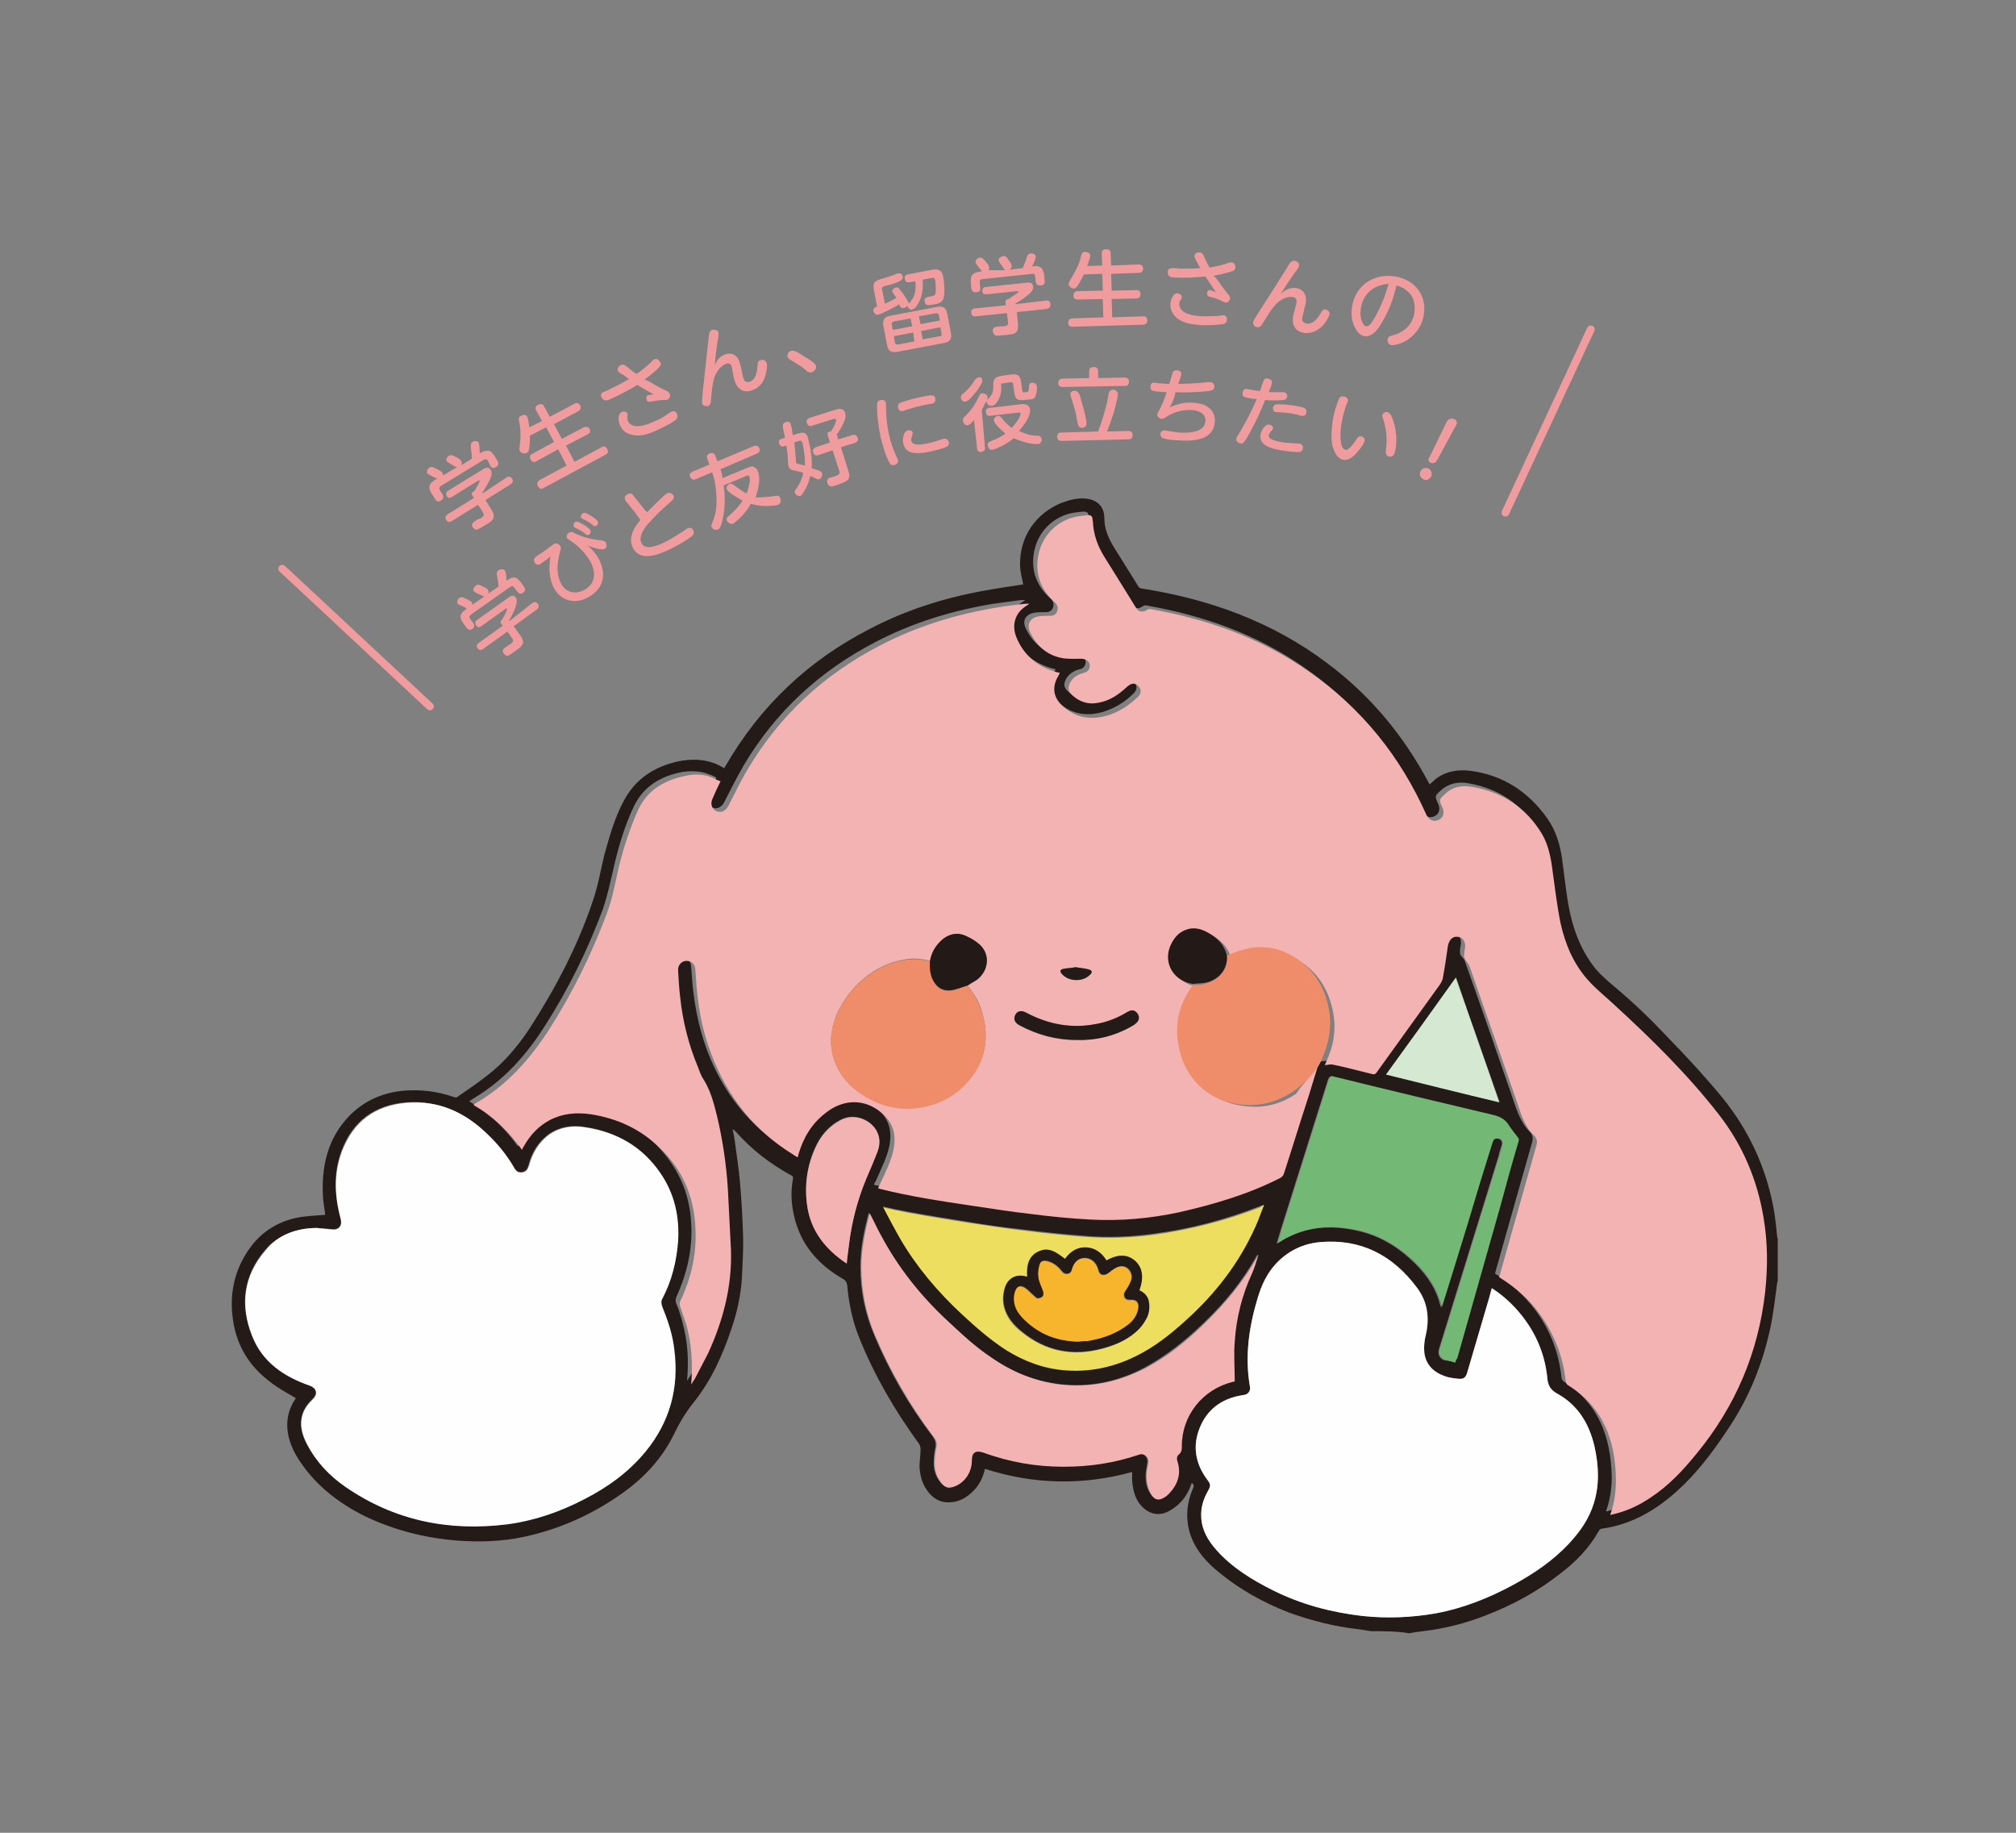
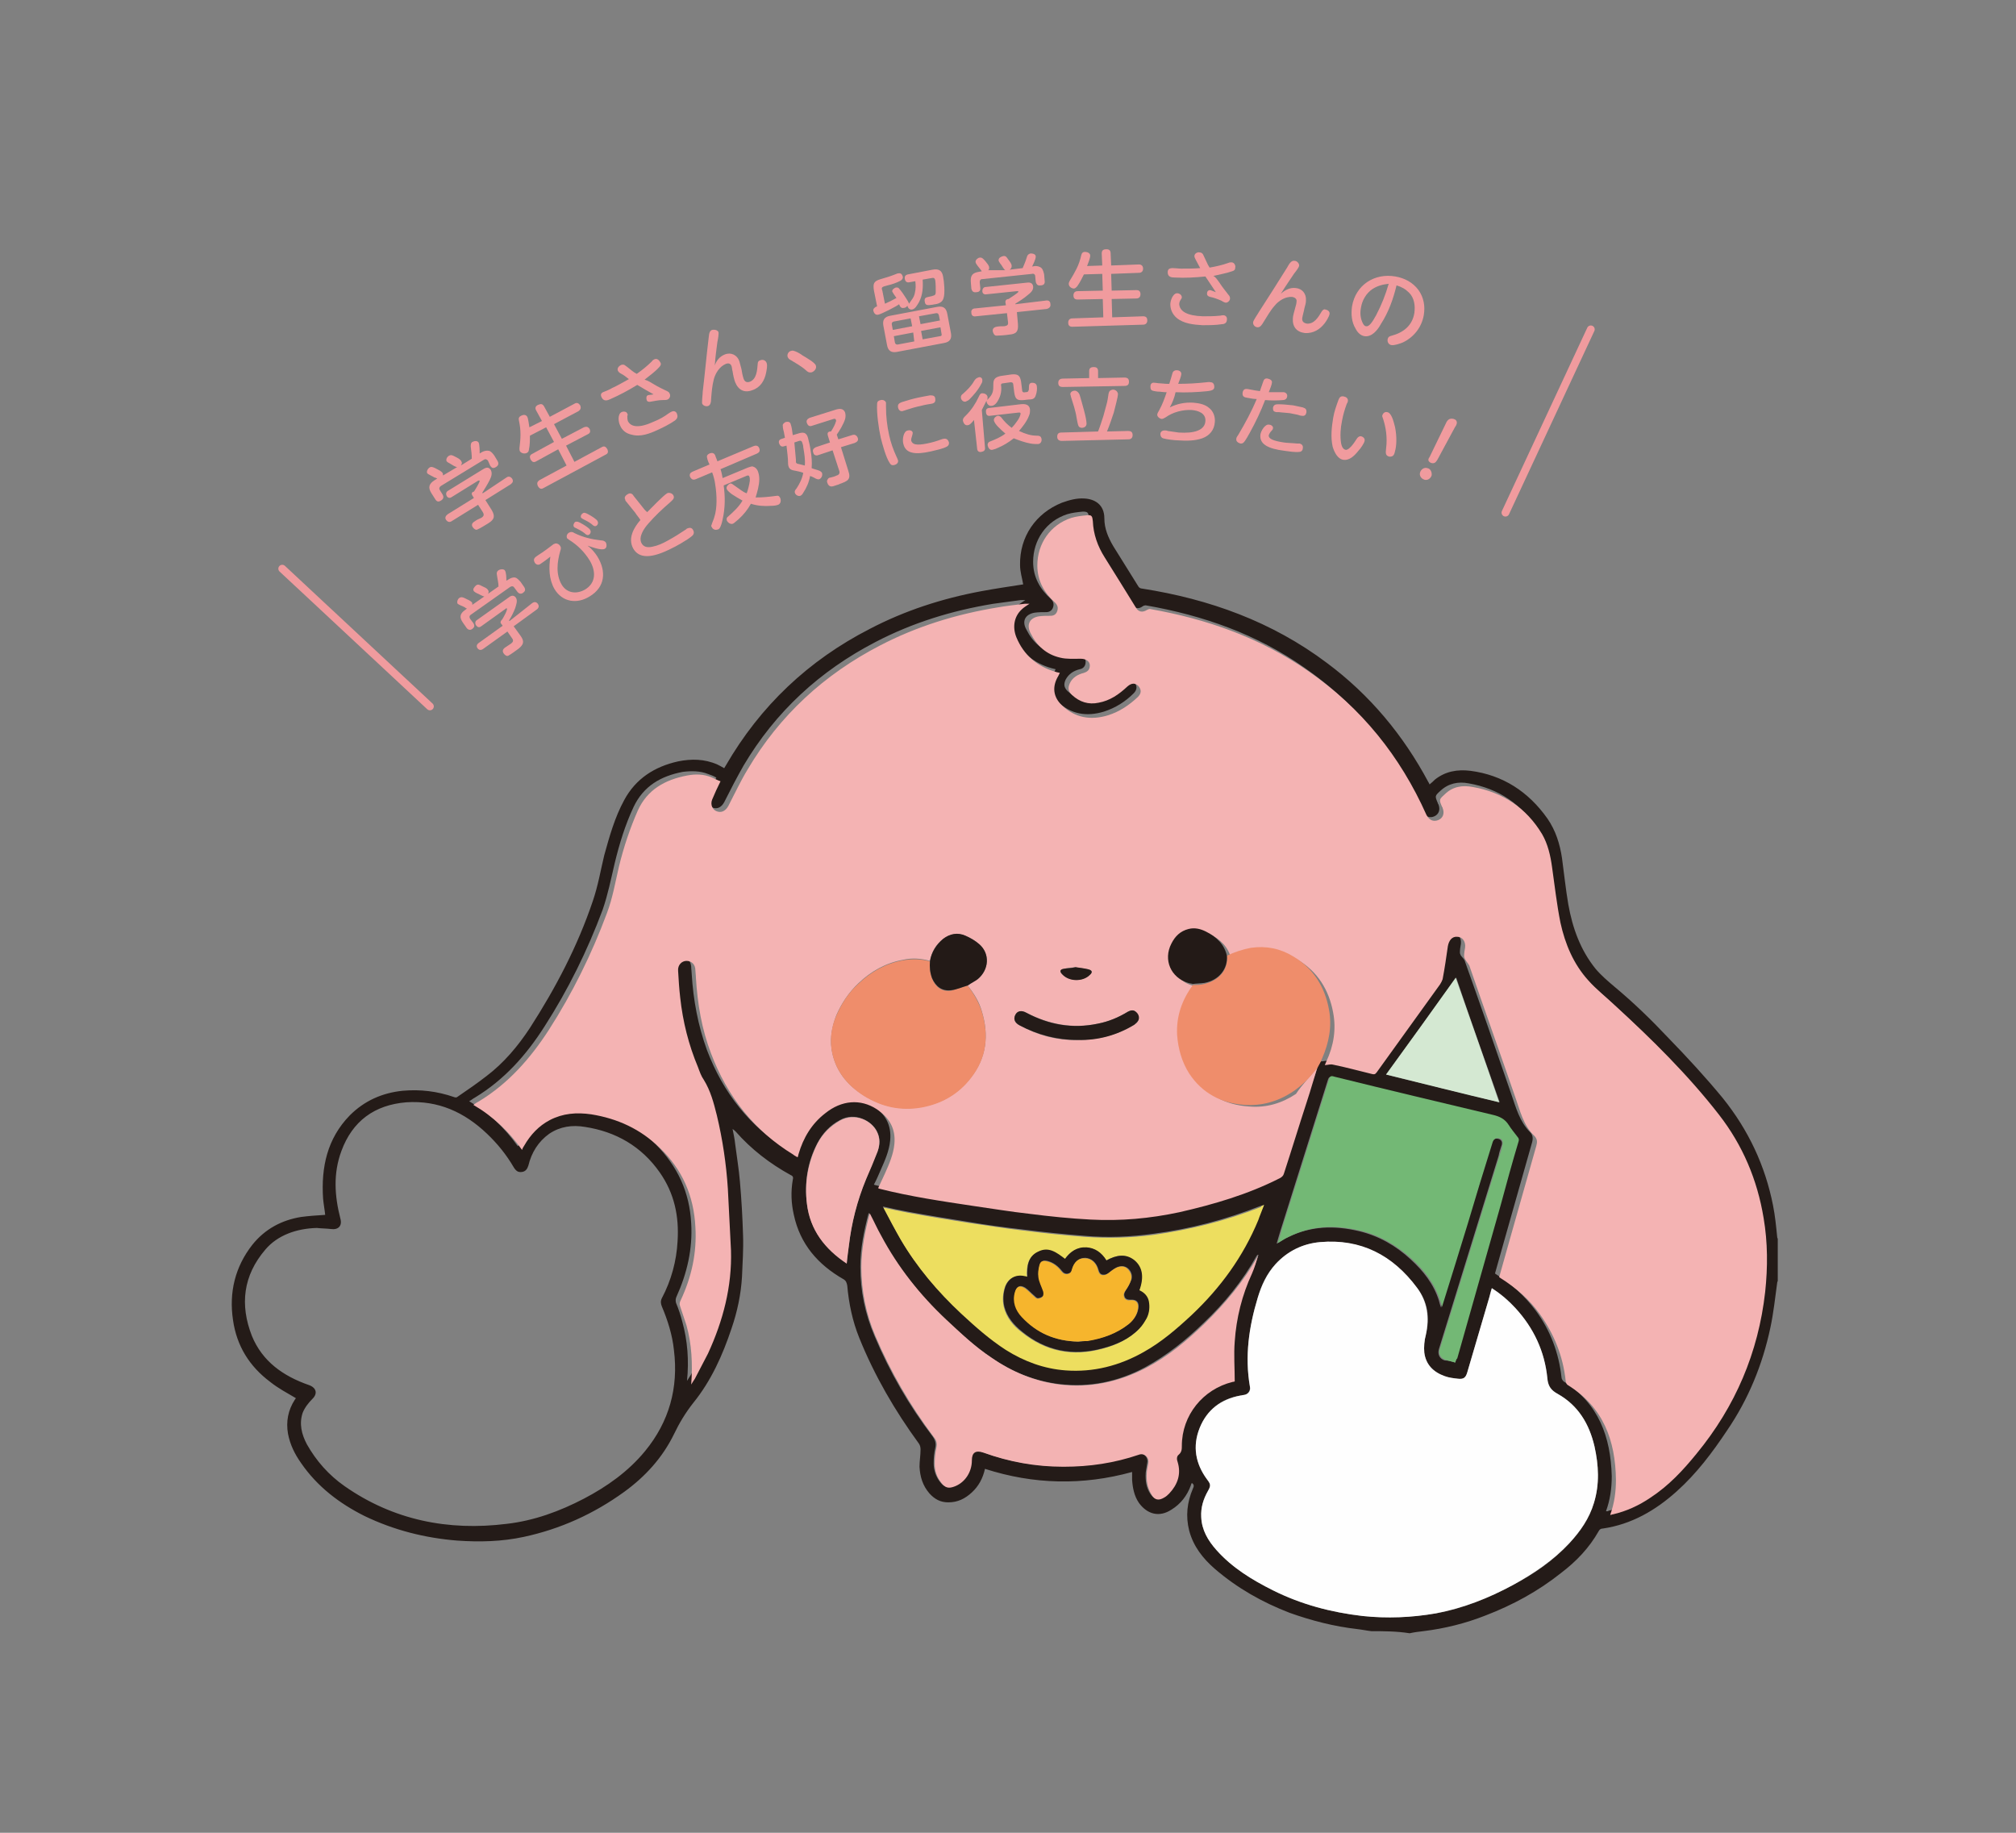
<svg xmlns="http://www.w3.org/2000/svg" version="1.1" id="レイヤー_1" x="0px" y="0px" width="385px" height="350px" viewBox="0 0 385 350" enable-background="new 0 0 385 350" xml:space="preserve">
  <rect x="0" y="0" width="385" height="350" fill="#808080" stroke="none" />
  <line fill="none" stroke="#F09B9E" stroke-width="1.49" stroke-linecap="round" stroke-linejoin="round" stroke-miterlimit="10" x1="53.9" y1="108.6" x2="82.1" y2="134.9" />
  <g>
    <path fill="#F09B9E" d="M87.3,89.2c-0.3,0-1.1-0.5-1.4-0.7c-0.2-0.1-0.4-0.2-0.6-0.4c-0.2-0.4,0.1-0.9,0.5-1.1   c0.4-0.2,0.7,0,1.1,0.2c0.6,0.3,1,0.5,1.2,0.9c0.2,0.3,0.1,0.5-0.1,0.8l2.1-1.3c0-0.8-0.1-1.5-0.2-2.3c0-0.4,0-0.7,0.3-0.9   c0.4-0.2,0.9-0.3,1.2,0.1c0.2,0.4,0.2,1.6,0.2,2.1l0.5-0.3c0.4-0.2,0.9-0.3,1.3-0.2c0.4,0.1,0.7,0.5,1,0.9l0.6,1   c0.3,0.5,0.2,0.9-0.3,1.2c-0.5,0.3-0.8,0.2-1.1-0.3L93.2,88c-0.2-0.3-0.5-0.4-0.8-0.2l-8.2,5c-0.3,0.2-0.4,0.5-0.2,0.8l0.5,0.8   c0.3,0.5,0.2,0.9-0.3,1.2c-0.5,0.3-0.8,0.2-1.1-0.3l-0.7-1.1c-0.7-1.1-0.5-1.8,0.6-2.5l0.5-0.3c-0.2-0.1-0.3-0.2-0.5-0.2   c-0.3-0.2-1.2-0.6-1.4-0.8c-0.2-0.4,0.1-0.9,0.4-1.1c0.4-0.3,0.9,0,1.3,0.2c0.4,0.2,1,0.5,1.2,0.8c0.1,0.1,0.1,0.3,0.1,0.5   L87.3,89.2z M96.7,91.2c0.4-0.3,0.8-0.2,1.1,0.2c0.3,0.5,0.1,0.8-0.3,1.1l-4.8,3l1.2,1.9c0.7,1.2,0.5,1.8-0.6,2.5   c-0.5,0.3-1.6,1-2.1,1.2c-0.3,0.2-0.7-0.1-0.9-0.4c-0.3-0.4-0.2-0.8,0.3-1.1c0.4-0.3,0.8-0.5,1.3-0.7c0.5-0.3,0.6-0.6,0.3-1.1   l-0.9-1.4l-5,3.1c-0.4,0.3-0.8,0.2-1.1-0.2c-0.3-0.4-0.1-0.8,0.3-1.1l5-3.1l-0.3-0.5c-0.2-0.3-0.1-0.6,0.2-0.7l0.1,0   c0.2-0.3,1.2-1.9,1.1-2.1c-0.1-0.1-0.2,0-0.3,0l-5,3.1c-0.4,0.3-0.8,0.2-1-0.2c-0.2-0.4-0.1-0.8,0.3-1l6.5-4c0.5-0.3,1.1-0.7,1.6,0   c0.4,0.7,0.1,1.4-0.2,2c-0.4,0.8-0.9,1.6-1.4,2.4l0.1,0.1L96.7,91.2z" />
    <path fill="#F09B9E" d="M103.5,80.4l-1.1-2c-0.3-0.5-0.1-0.9,0.4-1.1c0.5-0.2,0.8-0.2,1.1,0.3l1.1,2l4.7-2.5   c0.5-0.3,0.8-0.1,1.1,0.3c0.2,0.5,0.1,0.8-0.3,1.1l-4.7,2.5l1.5,2.8l4.2-2.2c0.5-0.2,0.8-0.1,1.1,0.3c0.2,0.5,0.1,0.8-0.3,1   l-4.2,2.2l1.6,3.1l5.2-2.8c0.5-0.3,0.8-0.1,1.1,0.4c0.2,0.5,0.1,0.8-0.3,1l-11.9,6.4c-0.5,0.3-0.8,0.1-1.1-0.4   c-0.2-0.5-0.1-0.8,0.3-1.1l5.2-2.8l-1.6-3.1l-4.2,2.3c-0.5,0.3-0.8,0.1-1.1-0.4c-0.2-0.5-0.1-0.8,0.3-1l4.2-2.3l-1.5-2.8l-3.1,1.6   c0,0.9,0,1.8-0.2,2.7c0,0.3-0.2,0.5-0.4,0.6c-0.4,0.2-1,0.1-1.3-0.3c-0.1-0.2-0.1-0.4-0.1-0.6c0.1-0.9,0.2-1.7,0.2-2.6   c0-0.9-0.1-1.8-0.3-2.7c-0.1-0.4,0-0.7,0.4-0.9c0.4-0.2,0.9-0.3,1.2,0.2c0.2,0.4,0.3,1.5,0.4,2L103.5,80.4z" />
    <path fill="#F09B9E" d="M124.9,73.4c0.8,0.5,1.7,0.9,2.5,1.3c0.2,0.1,0.4,0.2,0.5,0.5c0.2,0.4,0,0.9-0.4,1.1   c-0.2,0.1-0.7,0.1-1,0.1c-0.8,0-1.5,0.2-2.2,0.3c-0.4,0.1-0.7,0-0.8-0.3c-0.1-0.3-0.1-0.8,0.2-0.9c0.1-0.1,0.8-0.1,1.1-0.2   c-1.1-0.6-2.1-1.2-3.1-1.8c-1.8,1.1-3.3,1.9-5.1,2.7c-0.6,0.3-1.3,0.5-1.7-0.3c-0.3-0.6-0.1-0.9,0.5-1.1c0.5-0.2,1-0.4,1.5-0.7   c1.1-0.5,2.1-1.1,3.2-1.7c-0.5-0.4-1-0.8-1.6-1.1c-0.2-0.1-0.4-0.3-0.5-0.5c-0.2-0.5,0.2-0.9,0.6-1.1c0.3-0.1,0.6-0.1,0.8,0.1   c0.6,0.4,1.1,0.9,1.7,1.3c0.2,0.1,0.3,0.2,0.5,0.3c1-0.7,2-1.5,2.9-2.4c0.1-0.2,0.3-0.3,0.5-0.4c0.5-0.2,0.9,0.2,1.1,0.6   c0.2,0.3,0.1,0.6-0.2,0.9c-0.8,0.9-1.8,1.6-2.8,2.4C123.8,72.7,124.4,73.1,124.9,73.4z M124.9,80.5c1-0.4,1.9-0.9,2.7-1.5   c0.2-0.1,0.4-0.3,0.7-0.4c0.4-0.2,0.9,0,1,0.5c0.2,0.5,0,0.9-0.4,1.2c-1,0.7-2.2,1.3-3.3,1.8c-1.5,0.7-3.3,1.4-5,0.9   c-1-0.2-1.8-0.8-2.2-1.8c-0.3-0.6-0.5-2.1,0.3-2.5c0.4-0.2,1-0.1,1.1,0.3c0.1,0.1,0.1,0.3,0,0.4c0,0.3,0,0.6,0.1,1   C120.5,81.6,122.1,81.8,124.9,80.5z" />
    <path fill="#F09B9E" d="M138.4,67.7c1.2-0.5,2.4,0.1,2.8,1.3c0.1,0.4,0.2,0.8,0.4,1.5c0.1,0.6,0.2,1.2,0.4,1.8   c0.2,0.6,0.6,0.8,1.2,0.6c1.3-0.5,1.4-2.2,1.5-3.4c0-0.3,0.1-0.6,0.5-0.7c0.5-0.2,1,0,1.2,0.5c0.2,0.5,0,1.4-0.1,1.9   c-0.3,1.5-1.1,2.8-2.6,3.3c-1.5,0.6-2.7,0-3.3-1.5c-0.2-0.5-0.4-1.4-0.5-2.1c-0.1-0.3-0.1-0.7-0.2-1c-0.2-0.5-0.6-0.6-1.1-0.4   c-1.2,0.5-2,1.8-2.3,3c-0.3,1.2-0.4,2.4-0.5,3.7c0,0.6-0.1,1.1-0.5,1.3c-0.4,0.2-1,0-1.2-0.4c-0.1-0.4,0.1-1.8,0.1-2.3   c0.4-3.3,0.7-6.7,1.1-10c0.1-0.5,0-1.6,0.7-1.8c0.4-0.1,1,0,1.2,0.4c0.1,0.3-0.1,1.5-0.2,1.9c-0.2,1.5-0.4,3-0.5,4.5   C136.8,68.9,137.4,68.1,138.4,67.7z" />
    <path fill="#F09B9E" d="M155,71.1c-0.5,0.1-0.8-0.1-1.1-0.4c-0.9-0.8-2-1.4-3-2c-0.2-0.1-0.4-0.3-0.5-0.6c-0.1-0.5,0.2-1,0.7-1.1   c0.3-0.1,0.5,0,0.8,0.1c0.5,0.2,1,0.5,1.4,0.8c0.7,0.4,2.4,1.4,2.5,1.9C156,70.3,155.6,70.9,155,71.1z" />
    <path fill="#F09B9E" d="M167.7,60.1c-0.5,0.1-0.8-0.3-0.9-0.7c-0.1-0.4,0.1-0.5,0.3-0.7c0.1-0.1,0.2-0.1,0.4-0.2l-0.6-3   c-0.2-1.3-0.1-1.8,1.3-2.2c1.1-0.3,2-0.6,3-1c0.2-0.1,0.3-0.1,0.4-0.1c0.4-0.1,0.7,0.2,0.8,0.6c0.1,0.3-0.1,0.6-0.4,0.8   c-0.8,0.4-1.6,0.7-2.5,0.9c-1.2,0.3-1.2,0.4-1,1l0.5,2.5c0.7-0.3,1.5-0.7,2.2-1.1c-0.3-0.4-0.7-1-0.8-1.2c-0.1-0.4,0.4-0.7,0.7-0.8   c0.2,0,0.4,0,0.5,0.1c0.3,0.3,0.5,0.6,0.8,1c0.3,0.5,1,1.4,1.2,2c0.5-0.8,0.9-1.1,1.1-2c0.2-0.8,0.2-1.5,0.1-2.3l-1.1,0.2   c-0.5,0.1-0.8-0.1-0.9-0.6c-0.1-0.5,0.1-0.8,0.6-0.9l4.7-0.9c1.1-0.2,1.8,0.1,2,1.3c0.2,0.9,0.4,3.2,0.1,4.1   c-0.2,0.8-0.9,1.1-1.6,1.2c-0.2,0-0.4,0.1-0.6,0.1c-0.8,0.1-1.3,0.2-1.4-0.6c-0.1-0.6,0.1-0.8,0.7-0.9c0.3-0.1,0.6-0.1,0.8-0.2   c0.5-0.1,0.6-0.3,0.6-0.8c0-0.7,0-1.5-0.1-2.2c-0.1-0.4-0.3-0.5-0.7-0.4l-1.7,0.3c0.1,1.5,0,3-0.7,4.3c-0.3,0.5-0.7,1.3-1.3,1.4   c-0.4,0.1-0.8-0.2-0.9-0.7c-0.2,0.2-0.4,0.4-0.7,0.4c-0.5,0.1-0.7-0.2-0.9-0.7C171.4,58.4,168.3,60,167.7,60.1z M181.6,63.6   c0.2,1.1-0.2,1.7-1.3,1.9l-9,1.7c-1.1,0.2-1.7-0.2-1.9-1.3l-0.7-3.7c-0.2-1.1,0.2-1.7,1.3-1.9l9-1.7c1.1-0.2,1.7,0.2,1.9,1.3   L181.6,63.6z M174.2,62.3l-0.3-1.5l-3.2,0.6c-0.3,0.1-0.4,0.2-0.4,0.5l0.2,1.1L174.2,62.3z M174.4,63.5l-3.7,0.7l0.2,1.2   c0.1,0.3,0.2,0.4,0.5,0.4l3.2-0.6L174.4,63.5z M179.3,60.2c-0.1-0.3-0.2-0.4-0.5-0.4l-3.3,0.6l0.3,1.5l3.7-0.7L179.3,60.2z    M175.9,63.2l0.3,1.6l3.3-0.6c0.3,0,0.4-0.2,0.3-0.5l-0.2-1.2L175.9,63.2z" />
    <path fill="#F09B9E" d="M192,51.6c-0.3-0.1-0.7-1-1-1.3c-0.1-0.2-0.3-0.4-0.3-0.6c0-0.5,0.5-0.7,0.9-0.8c0.5-0.1,0.7,0.3,0.9,0.6   c0.4,0.5,0.7,0.9,0.7,1.3c0,0.3-0.1,0.5-0.4,0.7l2.5-0.3c0.3-0.7,0.6-1.4,0.8-2.1c0.1-0.4,0.3-0.6,0.7-0.7c0.4,0,1,0.1,1,0.6   c0,0.5-0.5,1.5-0.7,1.9l0.6-0.1c0.4,0,0.9,0.1,1.2,0.4c0.3,0.3,0.4,0.8,0.5,1.2l0.1,1.2c0.1,0.6-0.2,0.9-0.8,0.9   c-0.5,0.1-0.8-0.2-0.9-0.7l-0.1-1c0-0.4-0.3-0.6-0.6-0.5l-9.5,1c-0.4,0-0.5,0.3-0.5,0.6l0.1,1c0.1,0.6-0.2,0.9-0.8,0.9   c-0.5,0.1-0.8-0.2-0.9-0.7l-0.1-1.2c-0.1-1.3,0.3-1.8,1.6-2l0.5-0.1c-0.1-0.1-0.2-0.3-0.3-0.4c-0.2-0.3-0.9-1-0.9-1.4   c0-0.4,0.5-0.8,0.8-0.8c0.5-0.1,0.8,0.4,1.1,0.7c0.3,0.4,0.7,0.8,0.7,1.2c0,0.2,0,0.4-0.2,0.5L192,51.6z M199.7,57.4   c0.5-0.1,0.9,0.1,0.9,0.7c0.1,0.5-0.3,0.8-0.7,0.9l-5.7,0.6l0.2,2.3c0.1,1.4-0.3,1.9-1.7,2c-0.5,0.1-1.9,0.2-2.4,0.2   c-0.4,0-0.6-0.4-0.7-0.8c-0.1-0.5,0.2-0.8,0.7-0.9c0.5-0.1,1-0.1,1.5-0.1c0.5-0.1,0.8-0.2,0.7-0.8l-0.2-1.7l-5.9,0.6   c-0.5,0.1-0.9-0.1-0.9-0.7c-0.1-0.5,0.3-0.8,0.7-0.8l5.9-0.6l-0.1-0.6c0-0.3,0.1-0.5,0.5-0.6l0.1,0c0.3-0.2,1.9-1.2,1.9-1.4   c0-0.1-0.2-0.1-0.3-0.1l-5.8,0.6c-0.5,0.1-0.8-0.2-0.8-0.6c0-0.4,0.2-0.8,0.7-0.8l7.6-0.8c0.6-0.1,1.3-0.1,1.4,0.7   c0.1,0.8-0.6,1.3-1.1,1.7c-0.7,0.6-1.5,1.1-2.3,1.6l0,0.1L199.7,57.4z" />
    <path fill="#F09B9E" d="M210.5,50.7l-0.1-2.3c0-0.6,0.3-0.8,0.9-0.8c0.5,0,0.8,0.2,0.8,0.8l0.1,2.3l5.3-0.2c0.5,0,0.8,0.3,0.8,0.8   c0,0.5-0.3,0.8-0.8,0.8l-5.3,0.2l0.1,3.2l4.7-0.1c0.5,0,0.8,0.2,0.8,0.8c0,0.5-0.3,0.8-0.8,0.8l-4.7,0.1l0.1,3.5l5.9-0.2   c0.6,0,0.8,0.3,0.8,0.8c0,0.5-0.3,0.8-0.8,0.8l-13.5,0.4c-0.6,0-0.8-0.3-0.8-0.8c0-0.5,0.3-0.8,0.8-0.8l5.9-0.2l-0.1-3.5l-4.8,0.1   c-0.5,0-0.8-0.2-0.8-0.8c0-0.5,0.3-0.8,0.8-0.8l4.8-0.1l-0.1-3.2l-3.5,0.1c-0.4,0.8-0.8,1.6-1.3,2.3c-0.2,0.2-0.4,0.4-0.6,0.4   c-0.5,0-1-0.4-1-0.9c0-0.2,0.1-0.4,0.2-0.6c0.5-0.8,0.9-1.5,1.3-2.3c0.4-0.8,0.7-1.7,0.9-2.6c0.1-0.4,0.3-0.6,0.7-0.6   c0.4,0,1,0.2,1,0.7c0,0.5-0.4,1.5-0.6,2L210.5,50.7z" />
    <path fill="#F09B9E" d="M232.9,54c0.5,0.8,1.1,1.5,1.7,2.3c0.2,0.2,0.3,0.4,0.3,0.7c0,0.4-0.4,0.8-0.8,0.8c-0.2,0-0.6-0.2-0.9-0.4   c-0.7-0.3-1.5-0.6-2.1-0.7c-0.4-0.1-0.6-0.3-0.6-0.6c0-0.4,0.2-0.7,0.6-0.7c0.1,0,0.8,0.3,1.1,0.4c-0.7-1-1.3-2-2-3   c-2.1,0.2-3.8,0.3-5.8,0.2c-0.7,0-1.4-0.1-1.4-1c0-0.6,0.3-0.8,1-0.8c0.5,0,1.1,0.1,1.6,0.1c1.2,0,2.4,0,3.6-0.1   c-0.3-0.6-0.6-1.1-0.9-1.7c-0.1-0.2-0.2-0.4-0.2-0.6c0-0.5,0.6-0.8,1-0.7c0.3,0,0.6,0.2,0.7,0.5c0.3,0.6,0.6,1.3,0.9,1.9   c0.1,0.2,0.2,0.3,0.3,0.5c1.2-0.2,2.5-0.5,3.6-0.9c0.2-0.1,0.4-0.1,0.6-0.1c0.5,0,0.8,0.6,0.7,1c0,0.4-0.2,0.6-0.6,0.7   c-1.1,0.4-2.4,0.6-3.6,0.9C232.2,52.9,232.5,53.5,232.9,54z M229.7,60.4c1.1,0,2.1,0,3.1-0.1c0.3,0,0.5-0.1,0.8-0.1   c0.5,0,0.8,0.4,0.7,0.9c0,0.5-0.4,0.8-0.9,0.8c-1.2,0.2-2.5,0.2-3.8,0.2c-1.7-0.1-3.6-0.3-4.9-1.4c-0.8-0.7-1.2-1.6-1.2-2.6   c0-0.7,0.5-2.1,1.3-2.1c0.4,0,0.9,0.3,0.9,0.8c0,0.1-0.1,0.3-0.2,0.4c-0.2,0.3-0.3,0.6-0.3,0.9C225.3,59.4,226.6,60.3,229.7,60.4z" />
    <path fill="#F09B9E" d="M247.4,55c1.3,0.1,2.1,1.1,2,2.4c0,0.4-0.1,0.8-0.3,1.5c-0.1,0.6-0.3,1.2-0.4,1.8c-0.1,0.6,0.2,1,0.9,1.1   c1.4,0.1,2.2-1.3,2.8-2.3c0.2-0.3,0.4-0.5,0.7-0.4c0.5,0.1,0.9,0.4,0.8,0.9c-0.1,0.5-0.6,1.3-0.9,1.7c-0.9,1.2-2.2,2-3.8,1.9   c-1.6-0.2-2.4-1.2-2.3-2.8c0-0.5,0.3-1.4,0.5-2.2c0.1-0.3,0.2-0.7,0.2-1c0.1-0.5-0.3-0.8-0.8-0.9c-1.3-0.1-2.6,0.7-3.4,1.7   c-0.8,0.9-1.4,2-2.1,3.1c-0.3,0.5-0.6,1-1.1,1c-0.5,0-0.9-0.4-0.9-0.9c0-0.4,0.9-1.6,1.1-2c1.8-2.8,3.6-5.6,5.4-8.5   c0.3-0.5,0.7-1.4,1.4-1.3c0.4,0,0.9,0.4,0.9,0.9c0,0.4-0.8,1.3-1,1.6c-0.8,1.2-1.7,2.5-2.5,3.8C245.5,55.3,246.4,54.9,247.4,55z" />
    <path fill="#F09B9E" d="M263.7,61.9c-0.6,1.1-1.7,2.5-3.1,2.3c-0.8-0.1-1.4-0.8-1.7-1.4c-0.8-1.3-0.9-2.8-0.7-4.3   c0.7-4.1,4.3-6.4,8.3-5.7c1.7,0.3,3.3,1.1,4.4,2.6c1,1.4,1.3,3.1,1,4.8c-0.4,2.3-1.9,4.2-4,5.2c-0.5,0.2-1.6,0.6-2.2,0.5   c-0.5-0.1-0.8-0.6-0.7-1.1c0.1-0.5,0.4-0.6,0.8-0.7c2.2-0.6,3.9-1.9,4.3-4.3c0.2-1.4,0-2.9-1-3.9c-0.7-0.7-1.4-1.1-2.4-1.4   C266.1,57,265.2,59.6,263.7,61.9z M262.1,55.2c-1.2,0.8-2,2.2-2.2,3.6c-0.2,1-0.1,2.1,0.4,3c0.1,0.2,0.3,0.5,0.6,0.5   c0.5,0.1,1.1-0.6,1.9-2.1c1-1.9,1.8-3.9,2.4-6C264.1,54.3,263,54.6,262.1,55.2z" />
  </g>
  <line fill="none" stroke="#F09B9E" stroke-width="1.49" stroke-linecap="round" stroke-linejoin="round" stroke-miterlimit="10" x1="303.8" y1="62.9" x2="287.5" y2="97.9" />
  <g>
    <path fill="#F09B9E" d="M92.5,113.9c-0.3,0-1.1-0.5-1.4-0.6c-0.2-0.1-0.4-0.2-0.6-0.4c-0.3-0.4,0.1-0.8,0.4-1.1   c0.4-0.3,0.7-0.1,1.1,0.1c0.6,0.3,1,0.4,1.2,0.8c0.2,0.2,0.1,0.5,0,0.7l2-1.4c0-0.7-0.2-1.4-0.3-2.2c-0.1-0.4,0-0.7,0.3-0.9   c0.3-0.2,0.9-0.3,1.2,0c0.3,0.4,0.3,1.5,0.3,2l0.5-0.3c0.3-0.2,0.8-0.4,1.2-0.3c0.4,0.1,0.7,0.5,1,0.8l0.7,1   c0.3,0.5,0.2,0.8-0.2,1.1c-0.4,0.3-0.8,0.2-1.1-0.2l-0.6-0.8c-0.2-0.3-0.5-0.3-0.8-0.1l-7.5,5.3c-0.3,0.2-0.3,0.5-0.1,0.8l0.6,0.8   c0.3,0.5,0.2,0.8-0.2,1.1c-0.4,0.3-0.8,0.2-1.1-0.2l-0.7-1c-0.7-1-0.6-1.7,0.4-2.4l0.4-0.3c-0.2,0-0.3-0.1-0.4-0.2   c-0.3-0.2-1.2-0.5-1.4-0.7c-0.2-0.3,0-0.9,0.3-1.1c0.4-0.3,0.8-0.1,1.2,0.1c0.4,0.2,0.9,0.4,1.2,0.7c0.1,0.1,0.1,0.3,0.1,0.5   L92.5,113.9z M101.6,115.2c0.4-0.3,0.8-0.3,1.1,0.1c0.3,0.4,0.2,0.8-0.2,1.1l-4.4,3.2l1.3,1.8c0.8,1.1,0.6,1.7-0.4,2.5   c-0.4,0.3-1.5,1.1-1.9,1.3c-0.3,0.2-0.7-0.1-0.9-0.4c-0.3-0.4-0.2-0.8,0.2-1.1c0.4-0.3,0.8-0.5,1.2-0.8c0.4-0.3,0.5-0.6,0.2-1   l-0.9-1.3l-4.6,3.3c-0.4,0.3-0.8,0.3-1.1-0.1c-0.3-0.4-0.1-0.8,0.2-1l4.6-3.3l-0.3-0.4c-0.2-0.2-0.1-0.5,0.1-0.7l0.1-0.1   c0.2-0.3,1.1-1.9,0.9-2.1c-0.1-0.1-0.2,0-0.3,0.1l-4.6,3.3c-0.4,0.3-0.7,0.2-1-0.2c-0.2-0.3-0.2-0.8,0.2-1l5.9-4.2   c0.5-0.4,1-0.7,1.5-0.1c0.4,0.6,0.1,1.3-0.1,2c-0.3,0.8-0.7,1.6-1.2,2.4l0.1,0.1L101.6,115.2z" />
    <path fill="#F09B9E" d="M114.1,106.3c1.7,2.8,1.5,5.8-1.5,7.6c-2.4,1.5-5.2,1.1-6.7-1.4c-1.1-1.9-1.1-4.1-0.8-6.2   c-0.6,0.5-1.3,1-1.9,1.4c-0.4,0.3-0.9,0.1-1.1-0.3c-0.3-0.6-0.1-0.9,0.7-1.4c1.1-0.7,1.9-1.3,2.8-2c0.1-0.1,0.1-0.1,0.2-0.1   c0.4-0.3,1,0,1.2,0.4c0.2,0.3,0.1,0.6,0,0.9c-0.6,2.1-0.9,4.5,0.3,6.5c1,1.6,2.8,1.8,4.4,0.9c2.2-1.3,2.1-3.6,0.9-5.6   c-1-1.6-2.3-2.9-3.9-3.9c-0.1-0.1-0.3-0.2-0.4-0.3c-0.2-0.4,0-0.9,0.4-1.1c0.4-0.2,0.7-0.1,1,0.1c1.6,0.8,3.3,1.2,5.1,1.4   c0.3,0,0.7,0.1,0.9,0.4c0.2,0.4,0.2,1-0.2,1.2c-0.6,0.4-2.7-0.4-3.3-0.6C112.9,104.7,113.6,105.5,114.1,106.3z M111.1,100   c0.4,0.2,1.5,0.9,1.6,1.2c0.2,0.3,0.1,0.7-0.2,0.9c-0.3,0.2-0.6,0-0.9-0.3c-0.5-0.4-1.1-0.7-1.7-1c-0.1,0-0.2-0.1-0.3-0.2   c-0.2-0.3,0-0.7,0.2-0.9C110.2,99.5,110.6,99.7,111.1,100z M112.5,98.3c0.4,0.2,1.5,0.9,1.6,1.2c0.2,0.3,0.1,0.7-0.2,0.9   c-0.3,0.2-0.6,0-0.9-0.3c-0.5-0.4-1.1-0.7-1.7-1c-0.1-0.1-0.2-0.1-0.3-0.2c-0.2-0.3,0-0.7,0.2-0.8   C111.5,97.8,111.8,97.9,112.5,98.3z" />
    <path fill="#F09B9E" d="M121.3,97.9l-1.7-2.1c-0.1-0.1-0.2-0.2-0.2-0.4c-0.3-0.5,0.2-0.9,0.6-1.1c0.4-0.2,0.8,0,1,0.4l1.6,2   c0.3,0.4,0.6,0.8,1,1.1c0.7-0.7,3.1-3.2,3.8-3.6c0.4-0.2,1,0,1.2,0.4c0.3,0.6-0.2,0.9-0.6,1.3c-1.5,1.3-2.9,2.6-4.2,4.1   c-0.8,0.9-1.9,2.5-1.3,3.7c0.4,0.8,1.2,0.9,2.1,0.7c1-0.2,1.9-0.6,2.8-1.1c1.3-0.7,2.4-1.4,3.6-2.2c0.1-0.1,0.2-0.2,0.3-0.2   c0.5-0.2,0.9-0.1,1.1,0.4c0.2,0.4,0.1,0.8-0.3,1.1c-0.8,0.7-3.3,2.1-3.8,2.3c-3.9,2-6.3,2-7.4,0c-1-1.9,0.1-3.9,1.4-5.4   C122,98.8,121.6,98.4,121.3,97.9z" />
    <path fill="#F09B9E" d="M148.2,94.7c0.4-0.1,0.6,0,0.8,0.4c0.2,0.5,0.1,1.1-0.4,1.3c-0.3,0.1-0.7,0.2-1.4,0.2   c-1.2,0.1-2.6,0-3.8-0.4c-0.6,1.1-1.4,2.1-2.4,3c-0.5,0.4-0.8,0.7-1,0.8c-0.5,0.2-1-0.2-1.2-0.6c-0.1-0.4,0-0.6,0.3-0.8   c1-0.9,2-1.8,2.7-3c-0.7-0.4-1.4-0.8-2-1.2c-0.4-0.3-0.9-0.7-1-1c-0.2-0.4,0.2-0.8,0.5-1c0.2-0.1,0.3-0.1,0.5,0   c0.3,0.2,1.3,0.9,1.7,1.2c0.3,0.2,0.7,0.5,1.1,0.6c0.2-0.5,0.5-1.6,0.6-2.4c0-0.3,0-0.6-0.1-0.8c-0.1-0.3-0.4-0.2-0.6-0.1l-4.3,1.8   c0.3,2.1,0.3,4.3-0.2,6.5c-0.1,0.5-0.3,1.3-0.6,1.7c-0.1,0.1-0.2,0.2-0.3,0.2c-0.5,0.2-1,0-1.2-0.5c-0.1-0.1-0.1-0.2,0-0.4   c0.1-0.4,0.4-1,0.5-1.4c0.6-1.8,0.5-4.3,0.2-6.2c-0.1-0.8-0.3-1.6-0.6-2.4l-3.1,1.3c-0.5,0.2-0.8,0.1-1.1-0.4c-0.2-0.5,0-0.8,0.4-1   l3.3-1.4c-0.1-0.2-0.3-0.6-0.4-1c-0.1-0.3-0.1-0.5-0.1-0.6c0.1-0.3,0.3-0.4,0.5-0.5c0.5-0.2,0.9-0.1,1.1,0.4   c0.1,0.4,0.3,0.7,0.4,1.1l6.9-2.9c0.5-0.2,0.9-0.1,1.1,0.4c0.2,0.5,0,0.8-0.4,1l-7,3c0.2,0.6,0.3,1.1,0.4,1.7l4.8-2   c0.4-0.1,0.7-0.3,1-0.2c0.4,0.1,0.7,0.4,0.9,0.8c0.2,0.5,0.3,1,0.3,1.6c0,1.2-0.4,2.5-0.7,3.5C145.6,95,146.7,94.9,148.2,94.7z" />
    <path fill="#F09B9E" d="M149.8,85.2c-0.5,0.2-0.8,0-1-0.5c-0.2-0.5,0.1-0.8,0.5-0.9l0.6-0.2c-0.1-0.4-0.1-0.7-0.2-1.1   c-0.1-0.4-0.2-0.7-0.2-1.1c-0.1-0.4,0.2-0.6,0.5-0.8c0.4-0.1,0.9-0.1,1,0.4c0.2,0.5,0.3,1.4,0.4,2.1l1-0.3c0.9-0.3,1.6-0.3,1.9,0.8   c0.2,0.8,0.4,1.6,0.5,2.4c0.2,1.1,0.3,2.3,0.2,3.4c0.5,0.2,1,0.3,1.5,0.5c0.2,0.1,0.5,0.3,0.5,0.5c0.1,0.4-0.1,0.9-0.5,1.1   c-0.2,0.1-0.5,0-0.7-0.1c-0.4-0.2-0.7-0.4-1.1-0.5c-0.2,1.2-0.7,2.3-1.3,3.2c-0.1,0.2-0.3,0.5-0.6,0.6c-0.4,0.1-0.9-0.2-1-0.6   c-0.1-0.3,0.1-0.6,0.3-0.8c0.6-0.9,1.1-1.9,1.3-3c-0.5-0.2-1-0.3-1.5-0.4c-0.6-0.1-1.1-0.2-1.3-0.8c0-0.1-0.1-0.2-0.1-0.6   c0-1.2-0.2-2.3-0.3-3.4L149.8,85.2z M152,87.8c0,0.2,0,0.4,0,0.5c0.1,0.2,0.3,0.3,0.5,0.3c0.4,0.1,0.8,0.2,1.2,0.3   c0.1-1.2-0.1-2.3-0.3-3.5c0-0.3-0.1-0.6-0.2-0.9c-0.1-0.3-0.3-0.4-0.6-0.3l-0.9,0.3C151.8,85.6,151.9,86.7,152,87.8z M162,89.9   c0.6,1.7-0.2,2-1.6,2.5l-0.2,0.1c-0.2,0.1-0.4,0.1-0.6,0.2c-0.3,0.1-0.6,0.2-0.8,0.2c-0.4,0-0.7-0.3-0.8-0.7   c-0.1-0.2-0.1-0.5,0.1-0.7c0.1-0.2,0.3-0.3,0.5-0.3c0.4-0.1,0.8-0.2,1.2-0.4c0.4-0.1,0.6-0.4,0.5-0.8l-1.3-4l-2.7,0.9   c-0.5,0.2-0.9,0-1-0.5c-0.2-0.5,0.1-0.8,0.5-1l2.7-0.9l-0.4-1.3c-0.1-0.4-0.1-0.7,0.4-0.8c0.1,0,0.1,0,0.2,0   c0.5-0.8,0.8-1.4,0.9-1.8c0.1-0.2,0.1-0.3,0-0.5c-0.1-0.2-0.3-0.1-0.4-0.1l-4.1,1.3c-0.5,0.2-0.8,0-1-0.5c-0.2-0.5,0.1-0.8,0.5-1   l5.1-1.6c0.7-0.2,1.4-0.2,1.7,0.6c0.1,0.4,0.1,0.8,0,1.2c-0.3,1-1.1,2.3-1.6,3l0.3,0.9l2.6-0.8c0.5-0.2,0.9,0,1.1,0.5   c0.2,0.5-0.1,0.8-0.6,1l-2.6,0.8L162,89.9z" />
    <path fill="#F09B9E" d="M167.5,77.2c0-0.5,0.2-0.7,0.7-0.8c0.4-0.1,0.9,0.1,1,0.5c0,0.2,0,0.4,0,0.8c0,1.8,0.2,3.6,0.6,5.4   c0.3,1.4,0.8,2.8,1.4,4.1c0.1,0.2,0.2,0.4,0.3,0.7c0.1,0.5-0.3,0.8-0.7,0.9c-0.4,0.1-0.7,0-0.9-0.4c-0.7-1-1.4-3.6-1.7-4.8   C167.8,81.8,167.4,78.9,167.5,77.2z M177.6,75.5c0.2,0,0.5,0,0.7,0.1c0.2,0.1,0.3,0.3,0.3,0.5c0.1,0.6-0.1,0.9-0.7,1   c-0.6,0.1-1.3,0.2-2,0.4c-1,0.2-2,0.5-2.9,0.8c-0.2,0.1-0.4,0.1-0.6,0.2c-0.5,0.1-0.8-0.2-0.9-0.7c-0.1-0.6,0.2-0.8,0.7-1   c0.9-0.3,2.3-0.7,3.3-0.9C176.1,75.8,176.9,75.6,177.6,75.5z M172.5,84.7c-0.2-0.7,0-2.4,0.9-2.5c0.3-0.1,0.8,0,0.9,0.4   c0,0.1,0,0.3-0.1,0.6c-0.1,0.3-0.2,0.6-0.2,0.9c0.2,0.8,1,1,3,0.6c1-0.2,1.7-0.4,2.8-0.8c0.1,0,0.2-0.1,0.4-0.1   c0.5-0.1,0.8,0.1,1,0.6c0.1,0.3,0,0.7-0.4,0.9c-0.7,0.4-2.2,0.7-3,0.9C174.7,86.9,172.9,86.6,172.5,84.7z" />
    <path fill="#F09B9E" d="M187.6,72.6c0,0.2,0,0.4-0.2,0.7c-0.6,1.2-1.6,2.3-2.3,3c-0.2,0.2-0.5,0.3-0.7,0.4   c-0.5,0.1-0.9-0.4-0.9-0.8c0-0.3,0.1-0.5,0.4-0.7c0.8-0.7,1.6-1.5,2.1-2.4c0.2-0.3,0.4-0.6,0.8-0.7   C187.1,71.9,187.6,72.1,187.6,72.6z M188.1,85.4c0.1,0.6-0.2,0.8-0.7,0.9c-0.5,0.1-0.8-0.2-0.8-0.7l-0.6-5.4c-0.3,0.4-0.8,1-1.2,1   c-0.5,0.1-0.8-0.4-0.9-0.8c-0.1-0.5,0.3-0.8,0.6-1.1c1-1,1.8-2.2,2.4-3.5c0.2-0.4,0.3-0.7,0.7-0.7c0.4,0,0.9,0.2,1,0.7   c0,0.2,0,0.4-0.1,0.6c0.1-0.1,0.1-0.1,0.2-0.2c1-1,1-1.6,1-2.9c0-1,0.5-1.3,1.4-1.5l2.1-0.3c1.2-0.1,1.6,0.2,1.8,1.4l0.2,1.6   c0,0.4,0.3,0.5,0.6,0.4c0.4,0,0.6-0.1,0.6-0.3c0.1-0.1,0.1-0.3,0.1-0.7c0-0.4,0.1-0.8,0.6-0.8c0.4,0,0.8,0.1,0.9,0.6   c0.1,0.5,0,1.3-0.2,1.8c-0.2,0.7-0.7,0.8-1.4,0.8l-0.9,0.1c-1.2,0.1-1.6-0.1-1.8-1.4l-0.2-1.6c0-0.3-0.2-0.4-0.5-0.4l-1.4,0.2   c-0.4,0-0.5,0.2-0.4,0.6c0.1,1.1-0.2,2.1-0.8,3c-0.2,0.3-0.6,0.7-1,0.7c-0.5,0.1-0.9-0.3-1-0.8c0-0.1,0-0.2,0-0.2   c-0.3,0.6-0.6,1.2-0.9,1.8L188.1,85.4z M198,83.2c0.5,0,0.8,0.1,0.9,0.6c0.1,0.5-0.2,1-0.7,1c-0.4,0-0.8,0-1.4-0.1   c-1.1-0.2-2.2-0.6-3.2-1c-1,0.8-2,1.4-3.2,1.9c-0.4,0.2-0.6,0.2-0.9,0.3c-0.5,0.1-0.8-0.4-0.9-0.9c0-0.4,0.2-0.6,0.5-0.7   c1-0.4,2-0.8,2.9-1.5c-0.5-0.4-0.9-0.8-1.4-1.3c-0.3-0.3-0.8-0.9-0.8-1.3c0-0.4,0.4-0.7,0.7-0.8c0.3,0,0.5,0.1,0.7,0.3   c0.6,0.8,1.2,1.4,2,2c0.4-0.4,0.8-0.9,1.2-1.5c0.2-0.3,0.5-0.9,0.5-1.2c0-0.3-0.3-0.2-0.5-0.2l-5.3,0.6c-0.5,0.1-0.8-0.2-0.8-0.7   c-0.1-0.5,0.2-0.8,0.7-0.8l5.9-0.7c0.8-0.1,1.7,0,1.8,1c0,0.4,0,0.8-0.2,1.2c-0.4,1.1-1.3,2.2-1.9,2.9   C195.9,82.9,196.9,83.2,198,83.2z" />
    <path fill="#F09B9E" d="M210.7,79.5c0.2-0.7,0.4-1.5,0.6-2.2c0.2-0.7,0.3-1.4,0.4-2.1c0.1-0.5,0.3-0.7,0.8-0.8c0.5,0,0.9,0.3,1,0.8   c0,0.7-0.6,2.7-0.8,3.6c-0.4,1.2-0.8,2.4-1.3,3.6l4-0.1c0.6,0,0.9,0.2,0.9,0.8c0,0.5-0.3,0.8-0.8,0.8l-12.7,0.3   c-0.5,0-0.9-0.2-0.9-0.8c0-0.6,0.3-0.8,0.8-0.8l7-0.2C210.1,81.4,210.4,80.4,210.7,79.5z M214.7,72.1c0.6,0,0.9,0.2,0.9,0.8   c0,0.6-0.3,0.8-0.9,0.8L203,73.9c-0.6,0-0.9-0.2-0.9-0.8c0-0.5,0.3-0.8,0.9-0.8l5-0.1l0-1.3c0-0.6,0.3-0.8,0.9-0.8   c0.6,0,0.8,0.3,0.8,0.8l0,1.3L214.7,72.1z M206.3,75.8c0.3,1.1,1.2,4,1.2,5.1c0,0.5-0.4,0.8-0.9,0.8c-0.2,0-0.5-0.1-0.6-0.3   c-0.2-0.3-0.3-1.2-0.4-1.6c-0.2-1.4-0.7-2.8-1.1-4.1c0-0.2-0.1-0.3-0.1-0.4c0-0.5,0.5-0.7,0.9-0.7   C205.9,74.7,206.2,75.3,206.3,75.8z" />
    <path fill="#F09B9E" d="M223.4,77.8c1.4-0.7,2.9-1,4.5-0.9c1.1,0.1,2.2,0.3,3,1c0.8,0.6,1.2,1.7,1.1,2.7c-0.1,1.5-1,2.6-2.4,3.1   c-1.4,0.5-3.1,0.5-4.5,0.4c-0.7,0-2.4-0.2-3-0.4c-0.3-0.1-0.5-0.4-0.5-0.8c0-0.4,0.3-0.7,0.8-0.7c0.2,0,0.4,0,0.6,0.1   c0.7,0.1,1.4,0.2,2.1,0.3c2.9,0.2,5-0.4,5.1-2.2c0.1-1.5-1.4-2-2.6-2.1c-1.7-0.1-3.6,0.4-5,1.4c-0.2,0.1-0.5,0.3-0.7,0.3   c-0.4,0-0.9-0.4-0.9-0.8c0-0.2,0.2-0.6,0.4-0.9c0.6-1.1,1-2.2,1.4-3.4c-0.3,0-0.5,0-1.3-0.1c-0.5,0-1.1-0.1-1.4-0.2   c-0.3-0.1-0.4-0.3-0.4-0.8c0-0.5,0.3-0.8,0.8-0.7c0.3,0,0.6,0.1,1,0.1c0.4,0,0.9,0.1,1.3,0.1l0.5,0c0.2-0.6,0.4-1.3,0.6-2   c0.1-0.4,0.4-0.6,0.8-0.6c0.4,0,0.9,0.2,0.9,0.7c0,0.4-0.4,1.4-0.6,1.9c1.8,0,3.6-0.1,5.4-0.3c0.2,0,0.5-0.1,0.8,0   c0.5,0,0.7,0.4,0.7,0.9c0,0.6-0.6,0.7-1.3,0.8c-2,0.2-4.1,0.3-6.1,0.2C224.3,75.9,223.9,76.9,223.4,77.8z" />
    <path fill="#F09B9E" d="M238.7,82.6c-0.3,0.5-0.8,1.5-1.2,1.9c-0.2,0.2-0.4,0.2-0.6,0.2c-0.4-0.1-0.9-0.4-0.8-0.9   c0-0.3,0.3-0.6,0.4-0.8c1.3-2.2,2.5-4.4,3.5-6.8c-0.5,0-1.1-0.1-1.6-0.2c-0.7-0.1-1.2-0.2-1.1-1c0.1-0.6,0.4-0.8,1-0.7   c0.4,0.1,0.7,0.1,1.1,0.2c0.4,0.1,0.8,0.1,1.2,0.2c0.2-0.6,0.5-1.4,0.7-2c0.1-0.3,0.4-0.5,0.8-0.4c0.4,0.1,0.9,0.3,0.8,0.8   c0,0.3-0.4,1.3-0.6,1.8c0.8,0,1.6,0,2.4,0c0.2,0,0.4,0,0.5,0c0.5,0.1,0.7,0.5,0.6,0.9c-0.1,0.4-0.4,0.6-0.8,0.6   c-1.1,0.1-2.3,0.1-3.4,0C240.8,78.5,239.8,80.6,238.7,82.6z M242.4,81.1c0.3,0,0.8,0.3,0.7,0.7c0,0.2-0.2,0.4-0.3,0.5   c-0.2,0.2-0.4,0.5-0.5,0.8c-0.1,0.7,0.9,1.1,2.9,1.4c0.6,0.1,1.6,0.1,2.5,0.2c0.1,0,0.4,0,0.5,0c0.4,0.1,0.7,0.4,0.6,0.9   c0,0.4-0.3,0.7-0.7,0.7c-0.7,0.1-2-0.1-2.7-0.2c-3.3-0.4-4.9-1.3-4.7-3.1C240.8,82.3,241.6,80.9,242.4,81.1z M244.1,77.2   c0.8,0,1.9,0.1,2.8,0.2l0.5,0.1c0.5,0.1,1,0.2,1.4,0.3c0.6,0.2,0.7,0.4,0.7,0.9c-0.1,0.5-0.3,0.8-0.9,0.7c-0.2,0-0.5-0.1-0.8-0.2   c-0.5-0.1-1-0.2-1.5-0.3c-0.8-0.1-1.4-0.1-2.1-0.2c-0.2,0-0.4,0-0.5,0c-0.5-0.1-0.6-0.3-0.6-0.8C243.2,77.3,243.6,77.2,244.1,77.2z   " />
    <path fill="#F09B9E" d="M257.4,76.6c0,0.2-0.1,0.3-0.2,0.5c-0.4,1.1-0.7,2.1-0.9,3.2c-0.3,1.4-0.4,2.9-0.2,4.3   c0.1,0.5,0.3,1.2,0.9,1.3c0.6,0.1,1.6-1.3,1.9-1.8c0.4-0.7,0.7-0.8,1-0.8c0.4,0.1,0.8,0.4,0.7,0.9c-0.1,0.5-0.8,1.5-1.2,1.9   c-0.7,0.9-1.7,1.9-2.9,1.7c-1.1-0.2-1.7-1.5-2-2.5c-0.4-1.8-0.2-3.7,0.1-5.5c0.2-1.2,0.6-2.3,1-3.4c0.2-0.5,0.4-0.8,1-0.7   C257.1,75.8,257.5,76.1,257.4,76.6z M266.4,81.5c0.4,1.9,0.3,3.7,0,4.7c-0.1,0.4-0.2,1.1-1.1,1c-0.7-0.2-0.7-0.6-0.6-1.5   c0.3-2.3-0.1-4.2-0.5-5.5c-0.2-0.6-0.3-0.8-0.2-0.9c0.1-0.4,0.5-0.7,0.9-0.6C265.7,78.8,266.1,80.3,266.4,81.5z" />
    <path fill="#F09B9E" d="M273.4,90.8c-0.2,0.6-0.8,1-1.4,0.8c-0.6-0.2-1-0.8-0.8-1.4c0.2-0.6,0.8-1,1.4-0.8   C273.2,89.5,273.5,90.2,273.4,90.8z M276.1,80.9c0.3-0.7,0.7-1.1,1.5-0.9c0.4,0.1,0.7,0.4,0.6,0.9c-0.1,0.2-0.1,0.4-0.3,0.6   l-3.4,6.3c-0.3,0.5-0.6,0.8-1.2,0.6c-0.3-0.1-0.6-0.4-0.5-0.7c0-0.1,0.1-0.3,0.2-0.4L276.1,80.9z" />
  </g>
  <g>
    <path fill="#241B18" d="M261.9,311.5c-0.9-0.1-1.8-0.3-2.7-0.4c-4.4-0.5-8.7-1.6-12.9-3.1c-5.2-2-10-4.7-14.3-8.4   c-2.3-2-4.1-4.3-4.9-7.3c-0.7-2.8-0.4-5.4,0.7-8c0.2-0.4,0.3-0.8-0.2-1.1c-0.1,0.2-0.2,0.4-0.2,0.5c-0.7,1.9-1.9,3.5-3.7,4.6   c-2.3,1.5-4.6,0.9-6.2-1.3c-0.9-1.3-1.2-2.9-1.3-4.4c0-0.5,0-1,0-1.5c-9.4,2.6-18.8,2.4-28.1-0.6c-0.4,1.8-1.2,3.3-2.5,4.5   c-1.3,1.2-2.7,1.9-4.5,1.9c-1.5,0-2.6-0.6-3.6-1.7c-1.3-1.5-1.8-3.2-1.9-5.1c0-1.1,0.2-2.2,0.2-3.3c0-0.4-0.1-0.8-0.3-1.1   c-4.6-6.3-8.5-13-11.4-20.2c-1.3-3.2-2-6.6-2.3-10c-0.1-0.5-0.2-0.9-0.7-1.2c-4.9-2.8-8.3-6.7-9.5-12.3c-0.5-2.2-0.6-4.4-0.2-6.7   c0.1-0.4,0.1-0.7-0.4-0.9c-4-2.2-7.5-4.9-10.5-8.3c-0.2-0.2-0.3-0.3-0.6-0.5c0.2,1,0.4,1.9,0.5,2.9c0.3,2.4,0.7,4.7,0.9,7.1   c0.3,3.4,0.5,6.9,0.6,10.3c0.1,2.6-0.1,5.3-0.2,7.9c-0.2,3.4-0.9,6.7-2,9.9c-1.7,5.1-3.9,10-7.3,14.2c-1.5,1.9-2.7,3.9-3.7,6   c-2.2,4.5-5.5,8.1-9.5,11c-5.8,4.2-12.2,7.1-19.2,8.6c-4.2,0.9-8.4,1-12.7,0.7c-6.2-0.5-12.1-2-17.7-4.7c-4.8-2.4-9-5.6-12.1-10.1   c-1.2-1.7-2.1-3.5-2.5-5.6c-0.4-2.3,0-4.5,1.3-6.5c0.1-0.1,0.2-0.3,0.2-0.3c-1.7-1-3.4-1.9-4.9-3.1c-4-3-6.4-6.9-7.1-11.8   c-0.8-5.3,0.4-10.2,3.7-14.4c2.4-3,5.6-4.7,9.3-5.3c1.5-0.2,3-0.3,4.6-0.4c-0.1-1-0.3-2-0.4-3.1c-0.4-6,0.8-11.5,5.1-15.9   c2.8-2.8,6.2-4.3,10.1-4.7c3.4-0.3,6.6,0.1,9.8,1.2c0.2,0.1,0.5,0.1,0.6,0c1.9-1.3,3.8-2.6,5.6-4c3.3-2.5,6-5.7,8.3-9.2   c4.9-7.6,9.1-15.6,12-24.2c1-2.9,1.5-5.9,2.2-8.8c1-3.6,2-7.2,3.8-10.5c2.2-4.1,5.8-6.4,10.3-7.4c2.5-0.5,5-0.5,7.5,0.6   c0.4,0.2,0.8,0.4,1.3,0.7c0.1-0.2,0.2-0.3,0.3-0.5c6.6-11.4,15.8-20.1,27.5-26.1c6.7-3.5,13.8-5.8,21.3-7.2c2.7-0.5,5.4-0.9,8-1.3   c-0.2-1.2-0.6-2.4-0.6-3.7c-0.1-5.4,3-9.9,8-11.9c1.4-0.5,2.8-0.9,4.3-0.8c1.9,0.1,3.8,1.1,3.8,3.8c0,1.9,0.7,3.6,1.7,5.3   c1.6,2.6,3.2,5.1,4.8,7.7c0.1,0.2,0.4,0.4,0.7,0.4c12.8,2,24.8,6.3,35.3,14.2c8.2,6.1,14.6,13.8,19.4,22.8c0.1,0.1,0.1,0.2,0.2,0.4   c0.4-0.3,0.7-0.6,1-0.9c2-1.6,4.3-2,6.8-1.7c6.2,0.8,11.1,4,14.7,9.1c1.6,2.3,2.4,4.9,2.8,7.6c0.4,2.9,0.7,5.9,1.2,8.8   c0.8,4.5,2.3,8.7,5.2,12.3c1.1,1.3,2.4,2.4,3.7,3.5c3.6,3,7,6.3,10.2,9.7c3.6,3.7,7.1,7.5,10.4,11.5c4.9,6.1,8.1,12.9,9.6,20.5   c0.4,2,0.6,4.1,0.8,6.1c0,0.1,0.1,0.2,0.1,0.3c0,2.7,0,5.3,0,8c0,0.1-0.1,0.2-0.1,0.3c-0.4,2.9-0.7,5.8-1.3,8.6   c-1.5,7.1-4.2,13.7-8.3,19.7c-2.8,4.2-5.8,8.2-9.6,11.6c-4,3.6-8.6,6.3-14.1,7.1c-0.3,0-0.6,0.1-0.8,0.5c-1.8,3.2-4.3,5.8-7.2,8   c-4.4,3.5-9.2,6.1-14.4,8.1c-3.8,1.5-7.8,2.5-11.9,3c-0.9,0.1-1.7,0.2-2.6,0.4C266.7,311.5,264.3,311.5,261.9,311.5z M251.6,203.8   c0.2-0.4,0.4-0.7,0.6-1.1c0.5,0,1-0.2,1.5-0.1c2.5,0.6,5,1.2,7.5,1.8c0.4,0.1,0.7,0,0.9-0.3c4-5.6,8.1-11.2,12.1-16.8   c0.2-0.3,0.4-0.6,0.5-1c0.4-2.1,0.7-4.2,1-6.3c0.1-1.1,0.8-1.9,1.8-1.8c1,0.1,1.6,0.9,1.5,2c-0.1,0.6-0.2,1.1-0.2,1.7   c0,0.2,0.1,0.4,0.2,0.6c0.3,0.4,0.7,0.7,0.8,1.2c3,8.4,5.9,16.8,8.8,25.2c0.9,2.6,1.6,5.3,3.6,7.3c0.5,0.5,0.6,1.1,0.4,1.9   c-1.7,6-3.4,12-5.1,18c-0.7,2.4-1.3,4.7-2,7.1c0.1,0.1,0.2,0.1,0.3,0.2c2.9,1.8,5.4,4.1,7.5,6.9c2.8,3.8,4.4,8.1,4.9,12.7   c0,0.3,0.2,0.6,0.4,0.8c6.7,4.2,9,10.6,9.2,18.1c0,2.3-0.3,4.5-1.1,6.7c0.1,0,0.1,0,0.2,0c0.1,0,0.2,0,0.3-0.1   c2.6-0.6,5-1.7,7.2-3.2c3.4-2.3,6.2-5.2,8.8-8.4c7.3-9.1,11.8-19.3,13.1-30.9c0.5-4.7,0.4-9.4-0.3-14.1c-1.2-7.3-4-13.9-8.5-19.7   c-5.9-7.6-12.8-14.4-19.9-20.9c-1.7-1.6-3.6-3-5.1-4.8c-2.7-3.2-4.4-7-5.3-11c-0.7-3.5-1.1-7-1.6-10.6c-0.3-2.2-0.7-4.4-1.9-6.3   c-3-5-7.5-8-13.2-9c-2-0.4-3.9,0-5.4,1.4c-1.1,1-1.1,1-0.5,2.4c0,0.1,0,0.1,0.1,0.2c0.4,1,0.1,1.9-0.8,2.3c-0.9,0.4-1.8,0-2.3-1   c-5-11.2-12.4-20.4-22.5-27.4c-9.1-6.4-19.4-10-30.3-11.9c-0.2,0-0.5,0.1-0.6,0.2c-0.8,0.6-1.6,0.4-2.1-0.5c-2-3.2-3.9-6.4-5.9-9.5   c-1.3-2.1-2.2-4.4-2.3-7c0-0.9-0.2-1.1-1.1-1.1c-1,0.1-2,0.2-3,0.5c-4,1.3-6.5,4.9-6.5,9.1c0,2.9,1.3,5.2,3.4,7.1   c0.5,0.5,0.6,1,0.4,1.6c-0.2,0.6-0.7,0.9-1.3,0.9c-0.7,0-1.5,0-2.2,0.1c-1.8,0.3-2.5,1.6-1.6,3.2c1.2,2.4,3,4.1,5.7,4.7   c1.3,0.3,2.6,0.2,3.9,0.2c1.1,0,1.9,0.5,1.7,1.6c-0.1,0.6-0.5,1-1.1,1.1c-1.2,0.3-2.1,0.9-2.7,2c-0.4,0.9-0.3,1.5,0.4,2.2   c1.4,1.3,3.1,1.8,5.1,1.5c2.2-0.4,3.9-1.6,5.5-3.1c0.7-0.7,1.4-0.7,2.1-0.1c0.6,0.6,0.6,1.4-0.1,2.1c-1.6,1.6-3.5,2.8-5.7,3.5   c-3.3,1-6.3,0.5-8.8-1.9c-1.7-1.6-1.9-3.7-0.7-5.6c0.1-0.2,0.2-0.4,0.3-0.6c-0.3-0.1-0.5-0.1-0.8-0.2c-3.5-1-6.1-3.2-7.5-6.6   c-0.8-2-0.4-4,1-5.3c0.4-0.4,0.9-0.7,1.5-1.1c-0.4,0-0.6,0-0.9,0c-1.7,0.2-3.5,0.5-5.2,0.7c-7.9,1.3-15.4,3.6-22.5,7.3   c-10.6,5.5-19.1,13.3-25.2,23.6c-1.3,2.3-2.5,4.6-3.7,7c-0.5,0.9-1.2,1.3-2,1.1c-1-0.3-1.6-1.3-1.1-2.3c0.5-1.1,1-2.3,1.6-3.5   c-0.5-0.3-1-0.5-1.6-0.7c-1.5-0.6-3.2-0.6-4.8-0.4c-4.2,0.8-7.5,2.7-9.4,6.7c-1.6,3.4-2.7,7-3.6,10.7c-0.7,3-1.3,6-2.3,8.9   c-2.9,7.8-6.6,15.3-11.1,22.3c-3.5,5.5-7.7,10.2-13.3,13.6c-0.4,0.2-0.7,0.5-1.1,0.7c3.8,2.2,6.8,5.1,9.3,8.6   c0.2-0.3,0.3-0.5,0.4-0.8c1.2-2.1,2.7-3.8,4.9-4.9c2.5-1.3,5.2-1.6,7.9-1.1c5,0.8,9.5,2.8,13.1,6.4c4.2,4.2,6.5,9.2,6.8,15.1   c0.3,4.9-0.8,9.6-2.8,14c-0.2,0.4-0.2,0.8-0.1,1.2c0.5,1.2,0.9,2.4,1.2,3.6c1,3.6,1.3,7.4,0.9,11.3c0.3-0.5,0.5-0.8,0.7-1.1   c0.9-1.6,1.8-3.1,2.5-4.8c3-6.2,4.6-12.7,4.4-19.7c-0.1-3.9-0.3-7.9-0.6-11.8c-0.2-4.7-0.9-9.4-2.1-14c-0.6-2.3-1.2-4.7-2.5-6.8   c-0.5-0.8-0.8-1.6-1.1-2.4c-1.8-4.3-2.8-8.7-3.4-13.3c-0.2-1.7-0.3-3.4-0.4-5.1c-0.1-1.1,0.6-1.8,1.6-1.9c1,0,1.6,0.7,1.7,1.8   c0,0.5,0.1,1,0.1,1.4c0.3,5,1.2,9.8,2.9,14.5c3.1,8.2,8.2,14.7,15.7,19.3c0.3,0.2,0.5,0.3,0.8,0.5c0.1-0.1,0.1-0.1,0.1-0.2   c0-0.1,0.1-0.2,0.1-0.4c0.9-3.1,2.5-5.8,5.1-7.8c3.1-2.5,6.7-2.8,9.8-0.8c2.4,1.5,3.7,3.7,3.4,6.7c-0.2,2-1,3.8-1.8,5.6   c-0.4,0.9-0.8,1.9-1.3,2.8c0.1,0.1,0.2,0.1,0.2,0.1c5.9,1.5,12,2.4,18,3.3c3.6,0.5,7.1,1.1,10.7,1.5c3.9,0.4,7.8,0.9,11.7,1.1   c5.7,0.3,11.4-0.2,16.9-1.4c6.6-1.4,13.1-3.4,19.2-6.5c0.4-0.2,0.6-0.5,0.8-0.9c1.4-4.6,2.9-9.2,4.4-13.8   C250.2,208.2,250.9,206,251.6,203.8z M60.5,234.5c-3.9,0.1-7.5,1.4-9.8,4.1c-4.3,5-4.9,10.6-2.6,16.5c2,4.9,6,7.7,10.9,9.4   c1.4,0.5,1.7,1.6,0.7,2.6c-0.8,0.8-1.5,1.7-1.9,2.7c-0.7,2.1-0.2,4.1,0.8,6c1.8,3.2,4.2,5.9,7.2,8c9.3,6.5,19.8,8.6,31,7.2   c5.2-0.6,10.1-2.4,14.7-4.8c4.4-2.3,8.5-5.2,11.7-9.1c4.6-5.6,6.4-12.1,5.5-19.3c-0.3-2.9-1.2-5.7-2.3-8.3c-0.2-0.5-0.3-1,0-1.6   c1.8-3.4,2.8-7.1,3-10.9c0.3-4.7-0.6-9.1-3.4-13.1c-3.5-5-8.4-7.8-14.3-8.7c-2.4-0.4-4.7-0.1-6.8,1.3c-2.1,1.5-3.4,3.6-4,6.1   c-0.2,0.6-0.5,1.1-1.2,1.2c-0.7,0.1-1.1-0.1-1.6-0.9c-1.4-2.4-3.1-4.5-5.1-6.4c-4.3-4.1-9.3-6.4-15.4-6c-6.1,0.5-10.3,3.6-12.4,9.3   c-1.6,4.3-1.3,8.6-0.2,12.9c0.4,1.4-0.4,2.2-1.8,2C62.4,234.6,61.4,234.6,60.5,234.5z M284.9,246c-0.2,0.6-0.4,1.2-0.5,1.8   c-1.4,4.8-2.8,9.5-4.2,14.3c-0.3,1-0.7,1.3-1.7,1.2c-0.9-0.1-1.8-0.2-2.6-0.5c-2.1-0.7-3.6-2.2-3.9-4.5c-0.1-1.1,0-2.3,0.3-3.4   c0.8-3.3,0.4-6.3-1.7-9c-4.6-6.1-10.7-9.3-18.5-8.7c-3.3,0.3-6.2,1.7-8.5,4.2c-1.7,1.8-2.7,4-3.4,6.4c-1.7,5.6-2.5,11.2-1.5,17   c0.1,0.8-0.4,1.5-1.2,1.6c-0.2,0-0.4,0.1-0.6,0.1c-3.7,0.6-6.4,2.7-7.8,6.2c-1.4,3.5-0.8,6.8,1.4,9.8c0.7,0.9,0.7,1.2,0.2,2.2   c-0.9,1.5-1.4,3.2-1.3,5c0.1,2.5,1.3,4.5,2.9,6.3c3,3.3,6.8,5.7,10.8,7.7c5.4,2.7,11.1,4.2,17.1,4.9c4.7,0.5,9.3,0.3,14-0.5   c5.2-0.9,10-2.9,14.7-5.4c4-2.1,7.7-4.6,10.8-8c2.1-2.2,3.8-4.7,4.7-7.7c1.1-3.6,0.9-7.2,0.1-10.8c-1-4.2-3.1-7.8-7-10   c-1.3-0.7-1.8-1.5-2-3c-0.5-5.1-2.6-9.6-6.1-13.4C288.1,248.3,286.6,247.1,284.9,246z M240.3,239.7c0,0-0.1,0-0.1-0.1   c-0.1,0.1-0.1,0.1-0.2,0.2c-2.7,4.8-6.1,9-10.1,12.8c-3.4,3.3-7,6.2-11.2,8.5c-5.2,2.8-10.7,3.9-16.5,3.2c-4.8-0.6-9.1-2.4-13-5.1   c-3.1-2.1-5.9-4.7-8.7-7.3c-5-4.7-9.1-10-12.4-16c-0.7-1.4-1.4-2.8-2.2-4.3c-0.9,3.4-1.6,6.8-1.6,10.3c0,4.6,0.9,9,2.7,13.2   c2.9,6.9,6.6,13.3,11.1,19.2c0.5,0.7,0.7,1.4,0.5,2.2c-0.2,0.9-0.3,1.9-0.3,2.9c0,1.3,0.4,2.6,1.3,3.7c0.7,0.9,1.4,1,2.4,0.7   c2-0.7,3.4-2.7,3.4-5c0-1.5,0.8-2.1,2.2-1.5c4.9,1.8,10,2.7,15.3,2.7c4.9,0,9.7-0.7,14.4-2.3c1.1-0.4,2,0.6,1.8,1.6   c-0.1,0.6-0.2,1.2-0.3,1.9c-0.1,1.5,0.1,2.9,0.9,4.1c0.7,1,1.4,1.2,2.4,0.6c0.3-0.2,0.7-0.5,1-0.8c1.6-1.7,2.3-3.7,1.6-6   c-0.2-0.5-0.2-1.1,0.2-1.4c0.6-0.5,0.6-1,0.6-1.7c0-5.9,4-10.9,9.7-12.2c0.2,0,0.4-0.1,0.4-0.1c0-2.6-0.1-5.1,0-7.6   c0.3-4.5,1.4-8.9,3.3-13C239.6,242.1,239.9,240.9,240.3,239.7z M277.9,260.2c0.1-0.3,0.2-0.5,0.2-0.7c2.8-9.8,5.5-19.5,8.3-29.3   c1.1-4,2.3-8,3.4-12.1c0.1-0.4,0.1-0.6-0.2-0.9c-0.6-0.7-1.2-1.5-1.7-2.3c-0.7-1.1-1.7-1.6-3-1.9c-10.1-2.4-20.2-4.9-30.3-7.3   c-0.6-0.1-0.8-0.1-1,0.5c-3,9.5-6,19.1-9,28.6c-0.3,0.9-0.5,1.7-0.8,2.7c0.8-0.4,1.4-0.9,2.1-1.2c4.4-2.2,8.9-2.3,13.6-1.2   c3.8,0.9,7.1,2.8,9.9,5.4c2.4,2.2,4.4,4.7,5.4,7.9c0.1,0.4,0.2,0.8,0.4,1.3c0.1-0.2,0.1-0.3,0.1-0.4c1.6-5.2,3.2-10.4,4.8-15.5   c1.6-5.1,3.2-10.3,4.7-15.4c0.2-0.8,0.7-1.1,1.4-0.9c0.6,0.2,0.8,0.7,0.5,1.4c-0.2,0.6-0.4,1.2-0.5,1.8   c-3.8,12.3-7.6,24.6-11.4,36.9c-0.3,1,0.1,1.9,1.1,2.2C276.7,259.8,277.2,260,277.9,260.2z M241.4,230.1c-0.4,0.1-0.5,0.2-0.7,0.2   c-6.6,2.6-13.4,4.4-20.4,5.3c-4.4,0.6-8.8,0.8-13.2,0.4c-3.9-0.3-7.8-0.7-11.7-1.2c-3.6-0.4-7.2-0.9-10.7-1.5   c-3.8-0.6-7.5-1.2-11.3-1.9c-1.6-0.3-3.1-0.6-4.8-1c1.1,2.1,2.2,4.1,3.3,6.1c3.1,5.3,7.1,10,11.6,14.2c2.7,2.5,5.4,4.9,8.5,6.9   c3.5,2.2,7.3,3.6,11.4,3.9c5.3,0.4,10.3-0.8,14.9-3.5c3.4-1.9,6.4-4.5,9.2-7.1c5.5-5.1,9.8-11.1,12.7-18.1   C240.6,232.1,240.9,231.2,241.4,230.1z M161.7,241.3c0.1-1.2,0.2-2.3,0.4-3.4c0.5-4.4,1.6-8.7,3.3-12.8c0.7-1.8,1.5-3.5,2.2-5.3   c0.5-1.2,0.5-2.5-0.1-3.7c-1-2.1-4.3-3.8-7.1-2.2c-1.9,1-3.3,2.5-4.3,4.4c-1.9,3.6-2.5,7.5-2,11.5   C154.7,234.8,157.5,238.5,161.7,241.3z M264.7,205.2c7.3,1.8,14.4,3.5,21.7,5.3c-2.8-8-5.6-15.8-8.3-23.8   C273.6,192.9,269.2,199,264.7,205.2z" />
    <path fill="#F4B3B3" d="M251.6,203.8c-0.7,2.2-1.3,4.4-2,6.5c-1.5,4.6-2.9,9.2-4.4,13.8c-0.1,0.4-0.4,0.7-0.8,0.9   c-6.1,3.1-12.6,5-19.2,6.5c-5.6,1.2-11.2,1.7-16.9,1.4c-3.9-0.2-7.8-0.6-11.7-1.1c-3.6-0.4-7.2-1-10.7-1.5c-6-0.9-12.1-1.8-18-3.3   c-0.1,0-0.1-0.1-0.2-0.1c0.4-0.9,0.9-1.9,1.3-2.8c0.8-1.8,1.6-3.6,1.8-5.6c0.3-3-1-5.1-3.4-6.7c-3.1-2-6.7-1.7-9.8,0.8   c-2.6,2-4.2,4.7-5.1,7.8c0,0.1-0.1,0.3-0.1,0.4c0,0,0,0.1-0.1,0.2c-0.3-0.2-0.6-0.3-0.8-0.5c-7.5-4.6-12.6-11.1-15.7-19.3   c-1.8-4.7-2.6-9.5-2.9-14.5c0-0.5-0.1-1-0.1-1.4c0-1.1-0.7-1.8-1.7-1.8c-0.9,0-1.7,0.8-1.6,1.9c0.1,1.7,0.2,3.4,0.4,5.1   c0.5,4.6,1.6,9,3.4,13.3c0.3,0.8,0.6,1.7,1.1,2.4c1.3,2.1,1.9,4.4,2.5,6.8c1.1,4.6,1.8,9.3,2.1,14c0.2,3.9,0.4,7.9,0.6,11.8   c0.2,6.9-1.5,13.4-4.4,19.7c-0.8,1.6-1.7,3.2-2.5,4.8c-0.2,0.3-0.4,0.6-0.7,1.1c0.3-4,0.1-7.7-0.9-11.3c-0.4-1.2-0.8-2.4-1.2-3.6   c-0.2-0.5-0.1-0.8,0.1-1.2c2.1-4.5,3.1-9.1,2.8-14c-0.3-5.9-2.5-11-6.8-15.1c-3.7-3.6-8.1-5.6-13.1-6.4c-2.8-0.4-5.4-0.2-7.9,1.1   c-2.1,1.1-3.7,2.8-4.9,4.9c-0.1,0.2-0.3,0.4-0.4,0.8c-2.5-3.5-5.5-6.4-9.3-8.6c0.4-0.3,0.7-0.5,1.1-0.7c5.6-3.4,9.8-8.2,13.3-13.6   c4.5-7,8.2-14.5,11.1-22.3c1.1-2.9,1.6-5.9,2.3-8.9c0.9-3.7,2.1-7.3,3.6-10.7c1.8-4,5.2-5.9,9.4-6.7c1.6-0.3,3.2-0.3,4.8,0.4   c0.5,0.2,1,0.5,1.6,0.7c-0.6,1.2-1.1,2.3-1.6,3.5c-0.4,1,0.1,2.1,1.1,2.3c0.8,0.2,1.5-0.2,2-1.1c1.2-2.3,2.3-4.7,3.7-7   c6.1-10.3,14.6-18.1,25.2-23.6c7.1-3.7,14.6-6,22.5-7.3c1.7-0.3,3.5-0.5,5.2-0.7c0.3,0,0.5,0,0.9,0c-0.6,0.4-1.1,0.7-1.5,1.1   c-1.4,1.3-1.8,3.3-1,5.3c1.4,3.4,4,5.6,7.5,6.6c0.2,0.1,0.5,0.1,0.8,0.2c-0.1,0.2-0.2,0.4-0.3,0.6c-1.2,2-1,4,0.7,5.6   c2.5,2.4,5.5,2.9,8.8,1.9c2.2-0.7,4-1.9,5.7-3.5c0.7-0.7,0.7-1.4,0.1-2.1c-0.6-0.6-1.3-0.6-2.1,0.1c-1.6,1.5-3.3,2.7-5.5,3.1   c-1.9,0.4-3.6-0.1-5.1-1.5c-0.7-0.7-0.8-1.3-0.4-2.2c0.5-1.1,1.5-1.7,2.7-2c0.6-0.2,1-0.5,1.1-1.1c0.2-1-0.6-1.6-1.7-1.6   c-1.3,0-2.7,0.1-3.9-0.2c-2.7-0.6-4.5-2.3-5.7-4.7c-0.8-1.6-0.2-2.9,1.6-3.2c0.7-0.1,1.5-0.1,2.2-0.1c0.7,0,1.1-0.3,1.3-0.9   c0.2-0.6,0.1-1.1-0.4-1.6c-2.1-1.9-3.4-4.2-3.4-7.1c0-4.2,2.5-7.8,6.5-9.1c1-0.3,2-0.4,3-0.5c0.9-0.1,1,0.2,1.1,1.1   c0.1,2.5,0.9,4.8,2.3,7c2,3.2,4,6.4,5.9,9.5c0.5,0.9,1.3,1,2.1,0.5c0.2-0.1,0.4-0.2,0.6-0.2c10.9,1.9,21.1,5.5,30.3,11.9   c10.1,7,17.5,16.2,22.5,27.4c0.5,1,1.3,1.4,2.3,1c0.9-0.4,1.2-1.3,0.8-2.3c0-0.1,0-0.1-0.1-0.2c-0.6-1.4-0.6-1.4,0.5-2.4   c1.5-1.5,3.4-1.8,5.4-1.4c5.7,1,10.2,4,13.2,9c1.1,1.9,1.6,4.1,1.9,6.3c0.5,3.5,0.9,7.1,1.6,10.6c0.9,4.1,2.5,7.9,5.3,11   c1.5,1.7,3.4,3.2,5.1,4.8c7.1,6.5,14,13.3,19.9,20.9c4.5,5.8,7.3,12.4,8.5,19.7c0.8,4.7,0.8,9.4,0.3,14.1   c-1.3,11.6-5.7,21.9-13.1,30.9c-2.6,3.2-5.3,6.1-8.8,8.4c-2.2,1.5-4.6,2.6-7.2,3.2c-0.1,0-0.2,0-0.3,0.1c0,0-0.1,0-0.2,0   c0.8-2.2,1.1-4.4,1.1-6.7c-0.1-7.5-2.4-13.9-9.2-18.1c-0.2-0.1-0.4-0.5-0.4-0.8c-0.5-4.7-2.2-8.9-4.9-12.7c-2-2.8-4.5-5-7.5-6.9   c-0.1-0.1-0.2-0.1-0.3-0.2c0.7-2.4,1.3-4.7,2-7.1c1.7-6,3.4-12,5.1-18c0.2-0.7,0.2-1.3-0.4-1.9c-2.1-2-2.7-4.8-3.6-7.3   c-2.9-8.4-5.9-16.8-8.8-25.2c-0.2-0.4-0.6-0.8-0.8-1.2c-0.1-0.2-0.2-0.4-0.2-0.6c0-0.6,0.1-1.1,0.2-1.7c0.1-1.1-0.5-2-1.5-2   c-1-0.1-1.6,0.7-1.8,1.8c-0.3,2.1-0.6,4.2-1,6.3c-0.1,0.3-0.3,0.7-0.5,1c-4,5.6-8.1,11.2-12.1,16.8c-0.3,0.4-0.5,0.4-0.9,0.3   c-2.5-0.6-5-1.3-7.5-1.8c-0.5-0.1-1,0.1-1.5,0.1c0.1-0.2,0.2-0.5,0.3-0.7c1.4-3,1.9-6.1,1.3-9.3c-0.8-4.4-3-7.9-6.9-10.2   c-2.5-1.4-5.1-2-8-1.6c-1.6,0.2-3.1,0.8-4.6,1.5c-0.5-2.3-2.1-3.7-4-4.7c-1-0.5-2.1-0.8-3.3-0.5c-1.6,0.4-2.5,1.4-3.3,2.8   c-1.6,3.1-0.1,6.6,3.2,7.5c0.3,0.1,0.6,0.1,0.9,0.2c-2.1,2.9-3.2,6-3,9.6c0.1,2.6,0.8,5.1,2.3,7.3c2.5,3.8,6.1,5.7,10.6,6   c3.3,0.3,6.3-0.6,9-2.4C248.6,207.2,250.2,205.6,251.6,203.8z M184.8,188.2c0.6-0.4,1.3-0.8,1.9-1.2c2.2-1.8,2.4-4.9,0.3-6.7   c-0.8-0.7-1.7-1.2-2.6-1.6c-1.5-0.6-3-0.4-4.3,0.6c-1.4,1.1-2.2,2.5-2.5,4.2c-1.7-0.5-3.5-0.6-5.2-0.2c-3.3,0.6-6.1,2.2-8.5,4.5   c-1.8,1.7-3.2,3.8-4.2,6.1c-0.8,2.1-1.2,4.2-0.9,6.4c0.6,4,2.9,6.9,6.2,8.9c3.4,2.1,7,2.9,11,2.2c3.8-0.7,7-2.5,9.4-5.6   c3-3.8,3.5-8.1,2.1-12.7C187,191.3,186,189.7,184.8,188.2z M205.8,198.6c3.8,0,7.5-0.9,10.8-2.9c0.3-0.2,0.6-0.4,0.7-0.7   c0.3-0.5,0.1-1.2-0.3-1.7c-0.5-0.5-1.1-0.4-1.6-0.1c-1.8,1.1-3.7,1.9-5.8,2.3c-4.8,1-9.3,0.1-13.6-2.1c-0.9-0.5-1.7-0.3-2.1,0.4   c-0.4,0.8-0.2,1.5,0.8,2C198.2,197.7,201.8,198.7,205.8,198.6z M205.4,184.7c-0.8,0.1-1.5,0.1-2.2,0.3c-0.8,0.2-0.9,0.6-0.3,1.1   c1.3,1.3,3.8,1.4,5.2,0.1c0.6-0.6,0.5-0.9-0.3-1.1C206.9,184.9,206.1,184.9,205.4,184.7z" />
-     <path fill="#FEFEFE" d="M60.5,234.5c0.9,0.1,1.9,0.2,2.8,0.3c1.4,0.2,2.1-0.6,1.8-2c-1.2-4.3-1.4-8.6,0.2-12.9   c2.2-5.7,6.3-8.8,12.4-9.3c6.1-0.5,11.1,1.8,15.4,6c2,1.9,3.7,4,5.1,6.4c0.4,0.8,0.9,1,1.6,0.9c0.7-0.1,1-0.6,1.2-1.2   c0.7-2.5,1.9-4.6,4-6.1c2.1-1.4,4.4-1.7,6.8-1.3c6,0.9,10.9,3.7,14.3,8.7c2.7,3.9,3.7,8.3,3.4,13.1c-0.3,3.8-1.2,7.5-3,10.9   c-0.3,0.5-0.2,1,0,1.6c1.1,2.7,2,5.4,2.3,8.3c0.9,7.2-0.9,13.7-5.5,19.3c-3.2,3.9-7.2,6.8-11.7,9.1c-4.6,2.4-9.5,4.1-14.7,4.8   c-11.2,1.4-21.6-0.7-31-7.2c-3-2.1-5.5-4.7-7.2-8c-1-1.9-1.6-3.9-0.8-6c0.4-1.1,1-1.9,1.9-2.7c1-1,0.7-2.1-0.7-2.6   c-4.9-1.7-9-4.5-10.9-9.4c-2.4-5.9-1.7-11.6,2.6-16.5C53,235.9,56.5,234.5,60.5,234.5z" />
    <path fill="#FEFEFE" d="M284.9,246c1.7,1.1,3.2,2.4,4.5,3.8c3.5,3.8,5.6,8.3,6.1,13.4c0.1,1.5,0.7,2.3,2,3c3.9,2.2,6,5.7,7,10   c0.8,3.6,1,7.2-0.1,10.8c-0.9,3-2.6,5.4-4.7,7.7c-3.1,3.3-6.8,5.8-10.8,8c-4.6,2.5-9.5,4.4-14.7,5.4c-4.6,0.8-9.3,1-14,0.5   c-6-0.7-11.7-2.2-17.1-4.9c-4-2-7.8-4.3-10.8-7.7c-1.6-1.8-2.8-3.8-2.9-6.3c-0.1-1.8,0.4-3.4,1.3-5c0.6-1,0.5-1.3-0.2-2.2   c-2.2-3-2.8-6.3-1.4-9.8c1.4-3.5,4.1-5.5,7.8-6.2c0.2,0,0.4-0.1,0.6-0.1c0.9-0.1,1.4-0.8,1.2-1.6c-1-5.8-0.2-11.4,1.5-17   c0.7-2.3,1.7-4.5,3.4-6.4c2.3-2.5,5.2-3.9,8.5-4.2c7.8-0.7,13.9,2.5,18.5,8.7c2,2.7,2.4,5.7,1.7,9c-0.3,1.1-0.4,2.3-0.3,3.4   c0.3,2.3,1.7,3.7,3.9,4.5c0.8,0.3,1.7,0.4,2.6,0.5c1,0.1,1.4-0.2,1.7-1.2c1.4-4.8,2.8-9.5,4.2-14.3   C284.6,247.2,284.7,246.6,284.9,246z" />
    <path fill="#F3B3B3" d="M240.3,239.7c-0.4,1.2-0.7,2.4-1.2,3.5c-1.9,4.1-3,8.5-3.3,13c-0.2,2.5,0,5,0,7.6c0,0-0.2,0.1-0.4,0.1   c-5.7,1.4-9.7,6.4-9.7,12.2c0,0.6,0,1.2-0.6,1.7c-0.4,0.3-0.4,0.9-0.2,1.4c0.7,2.3,0,4.3-1.6,6c-0.3,0.3-0.6,0.6-1,0.8   c-1,0.6-1.8,0.5-2.4-0.6c-0.8-1.3-1-2.7-0.9-4.1c0-0.6,0.2-1.2,0.3-1.9c0.2-1-0.7-2-1.8-1.6c-4.7,1.6-9.4,2.3-14.4,2.3   c-5.3,0-10.3-0.9-15.3-2.7c-1.5-0.5-2.2,0-2.2,1.5c0,2.3-1.4,4.3-3.4,5c-1.1,0.4-1.7,0.2-2.4-0.7c-0.9-1.1-1.3-2.3-1.3-3.7   c0-1,0.1-2,0.3-2.9c0.2-0.9,0.1-1.5-0.5-2.2c-4.5-6-8.2-12.4-11.1-19.2c-1.8-4.2-2.7-8.6-2.7-13.2c0-3.5,0.7-6.9,1.6-10.3   c0.8,1.5,1.4,2.9,2.2,4.3c3.2,6,7.4,11.3,12.4,16c2.8,2.6,5.5,5.2,8.7,7.3c3.9,2.7,8.2,4.5,13,5.1c5.8,0.7,11.3-0.5,16.5-3.2   c4.2-2.2,7.8-5.2,11.2-8.5c3.9-3.8,7.4-8,10.1-12.8c0-0.1,0.1-0.1,0.2-0.2C240.2,239.7,240.2,239.7,240.3,239.7z" />
    <path fill="#73B875" d="M277.9,260.2c-0.6-0.2-1.2-0.3-1.8-0.5c-1-0.3-1.5-1.2-1.1-2.2c3.8-12.3,7.6-24.6,11.4-36.9   c0.2-0.6,0.4-1.2,0.5-1.8c0.2-0.8,0-1.3-0.5-1.4c-0.7-0.2-1.2,0.1-1.4,0.9c-1.6,5.1-3.2,10.3-4.7,15.4c-1.6,5.2-3.2,10.4-4.8,15.5   c0,0.1-0.1,0.2-0.1,0.4c-0.1-0.5-0.2-0.9-0.4-1.3c-1-3.2-3-5.7-5.4-7.9c-2.9-2.6-6.1-4.5-9.9-5.4c-4.7-1.1-9.2-1-13.6,1.2   c-0.7,0.3-1.4,0.8-2.1,1.2c0.3-0.9,0.6-1.8,0.8-2.7c3-9.5,6-19,9-28.6c0.2-0.6,0.4-0.7,1-0.5c10.1,2.5,20.2,4.9,30.3,7.3   c1.3,0.3,2.3,0.8,3,1.9c0.5,0.8,1.1,1.5,1.7,2.3c0.3,0.3,0.3,0.6,0.2,0.9c-1.2,4-2.3,8-3.4,12.1c-2.8,9.8-5.5,19.5-8.3,29.3   C278,259.7,278,259.9,277.9,260.2z" />
    <path fill="#EDDE5F" d="M241.4,230.1c-0.4,1.1-0.8,2-1.1,2.9c-2.9,7-7.2,12.9-12.7,18.1c-2.9,2.7-5.8,5.2-9.2,7.1   c-4.6,2.6-9.6,3.9-14.9,3.5c-4.1-0.3-7.9-1.7-11.4-3.9c-3.1-2-5.8-4.4-8.5-6.9c-4.5-4.2-8.5-8.9-11.6-14.2c-1.1-1.9-2.2-4-3.3-6.1   c1.7,0.4,3.3,0.7,4.8,1c3.8,0.7,7.5,1.3,11.3,1.9c3.6,0.5,7.1,1.1,10.7,1.5c3.9,0.5,7.8,0.9,11.7,1.2c4.4,0.3,8.8,0.2,13.2-0.4   c7-1,13.8-2.7,20.4-5.3C240.8,230.3,241,230.3,241.4,230.1z M211.3,240.7c-0.9-1.4-2.2-2.4-3.9-2.4c-1.8-0.1-3.1,0.8-4.1,2.2   c-1.5-1.1-3.1-2.3-5.1-1.4c-2,1-2.2,2.9-2.1,4.8c-0.2,0-0.4-0.1-0.5-0.1c-1.7-0.4-3.1,0.3-3.7,2c-0.4,1.2-0.5,2.5-0.2,3.8   c0.5,2,1.8,3.6,3.4,4.8c4.6,3.7,9.7,4.7,15.3,3.2c2.7-0.7,5.1-1.8,7.1-3.8c0.5-0.6,1-1.3,1.4-2c0.5-1,0.6-2.1,0.4-3.2   c-0.2-1-0.9-1.7-1.8-2.1c0.9-2.5,0.7-4.4-0.9-5.7C215,239.3,213.1,239.7,211.3,240.7z" />
    <path fill="#EF8D6B" d="M234.3,182.5c1.5-0.7,3-1.2,4.6-1.5c2.9-0.4,5.5,0.1,8,1.6c3.9,2.3,6.1,5.8,6.9,10.2c0.6,3.2,0,6.3-1.3,9.3   c-0.1,0.2-0.2,0.5-0.3,0.7c-0.2,0.4-0.4,0.7-0.6,1.1c-1.4,1.8-2.9,3.4-4.9,4.7c-2.8,1.8-5.8,2.6-9,2.4c-4.4-0.3-8.1-2.2-10.6-6   c-1.4-2.2-2.1-4.7-2.3-7.3c-0.2-3.6,0.9-6.7,3-9.6c0.7,0,1.5,0,2.2-0.2C232.9,187.2,234.6,185.1,234.3,182.5z" />
    <path fill="#F3B3B3" d="M161.7,241.3c-4.2-2.8-7-6.4-7.6-11.4c-0.5-4,0.2-7.9,2-11.5c1-1.9,2.4-3.3,4.3-4.4c2.9-1.6,6.1,0,7.1,2.2   c0.6,1.2,0.5,2.5,0.1,3.7c-0.7,1.8-1.4,3.5-2.2,5.3c-1.7,4.1-2.8,8.4-3.3,12.8C162,239,161.8,240.1,161.7,241.3z" />
    <path fill="#D4E8D2" d="M264.7,205.2c4.5-6.2,8.9-12.3,13.3-18.5c2.8,8,5.6,15.9,8.3,23.8C279.1,208.8,272,207,264.7,205.2z" />
    <path fill="#EF8D6B" d="M184.8,188.2c1.1,1.5,2.1,3.1,2.7,5c1.4,4.6,0.9,8.9-2.1,12.7c-2.4,3.1-5.6,4.9-9.4,5.6   c-4,0.7-7.6-0.1-11-2.2c-3.3-2.1-5.6-5-6.2-8.9c-0.3-2.2,0-4.4,0.9-6.4c1-2.3,2.3-4.4,4.2-6.1c2.4-2.3,5.2-3.9,8.5-4.5   c1.7-0.3,3.5-0.3,5.2,0.2c-0.1,1.1,0,2.2,0.4,3.3c0.7,1.6,1.8,2.5,3.6,2.3C182.7,188.9,183.8,188.5,184.8,188.2z" />
    <path fill="#231A17" d="M234.3,182.5c0.2,2.5-1.5,4.7-4.3,5.2c-0.7,0.1-1.5,0.1-2.2,0.2c-0.3-0.1-0.6-0.1-0.9-0.2   c-3.3-1-4.8-4.4-3.2-7.5c0.7-1.4,1.7-2.4,3.3-2.8c1.2-0.3,2.3,0,3.3,0.5C232.3,178.9,233.8,180.3,234.3,182.5z" />
    <path fill="#231A17" d="M184.8,188.2c-1.1,0.3-2.1,0.8-3.2,0.9c-1.7,0.2-2.9-0.7-3.6-2.3c-0.4-1.1-0.5-2.1-0.4-3.3   c0.3-1.7,1.2-3.1,2.5-4.2c1.3-1,2.8-1.3,4.3-0.6c0.9,0.4,1.8,0.9,2.6,1.6c2.1,1.8,1.9,4.9-0.3,6.7   C186.2,187.4,185.5,187.7,184.8,188.2z" />
    <path fill="#241B18" d="M205.8,198.6c-4,0-7.7-1-11.1-2.8c-0.9-0.5-1.2-1.2-0.8-2c0.4-0.8,1.2-0.9,2.1-0.4   c4.3,2.3,8.8,3.1,13.6,2.1c2.1-0.4,4-1.2,5.8-2.3c0.6-0.3,1.1-0.4,1.6,0.1c0.5,0.4,0.7,1.2,0.3,1.7c-0.2,0.3-0.5,0.5-0.7,0.7   C213.3,197.7,209.7,198.7,205.8,198.6z" />
    <path fill="#241B18" d="M205.4,184.7c0.7,0.1,1.6,0.2,2.4,0.4c0.8,0.2,0.9,0.6,0.3,1.1c-1.3,1.3-3.9,1.3-5.2-0.1   c-0.6-0.6-0.5-1,0.3-1.1C203.8,184.9,204.6,184.9,205.4,184.7z" />
    <path fill="#241B18" d="M211.3,240.7c1.8-1,3.7-1.4,5.4,0c1.5,1.3,1.8,3.2,0.9,5.7c0.9,0.4,1.6,1.1,1.8,2.1   c0.2,1.1,0.1,2.2-0.4,3.2c-0.4,0.7-0.8,1.4-1.4,2c-1.9,2-4.4,3.1-7.1,3.8c-5.6,1.5-10.8,0.5-15.3-3.2c-1.6-1.3-2.9-2.8-3.4-4.8   c-0.3-1.3-0.2-2.6,0.2-3.8c0.6-1.6,2-2.4,3.7-2c0.2,0,0.3,0.1,0.5,0.1c-0.1-2,0.1-3.9,2.1-4.8c2-1,3.5,0.2,5.1,1.4   c1-1.4,2.3-2.3,4.1-2.2C209.1,238.3,210.4,239.2,211.3,240.7z M205.9,256.2c0.5,0,1.2-0.1,1.9-0.2c2.8-0.4,5.5-1.4,7.8-3.2   c0.9-0.8,1.6-1.7,1.8-2.9c0.2-1.2-0.3-1.8-1.5-1.7c-0.5,0-0.9-0.1-1.1-0.5c-0.2-0.5-0.1-0.8,0.2-1.3c0.4-0.6,0.8-1.3,1.1-2.1   c0.2-0.8-0.1-1.6-0.7-2.1c-0.6-0.5-1.4-0.5-2.1-0.2c-0.6,0.3-1.1,0.7-1.6,1.1c-0.2,0.1-0.4,0.3-0.7,0.3c-0.7,0.1-1-0.2-1.2-0.9   c-0.4-1.4-1.3-2.2-2.5-2.3c-1.2,0-2.1,0.7-2.5,2.1c-0.1,0.5-0.4,0.8-0.8,0.9c-0.5,0.1-0.9-0.1-1.2-0.5c-0.7-0.9-1.6-1.6-2.7-1.9   c-0.8-0.2-1.3,0-1.5,0.7c-0.2,0.7-0.4,1.6-0.2,2.3c0.2,0.9,0.6,1.8,0.9,2.7c0.1,0.3,0.1,0.8-0.1,1c-0.2,0.2-0.7,0.4-1,0.4   c-0.2,0-0.5-0.3-0.7-0.5c-0.6-0.5-1.1-1.1-1.7-1.5c-1-0.6-1.6-0.3-1.9,0.8c-0.5,1.8,0.1,3.4,1.3,4.7   C197.9,254.5,201.5,256.1,205.9,256.2z" />
    <path fill="#F6B52D" d="M205.9,256.2c-4.4-0.1-7.9-1.6-10.8-4.7c-1.2-1.3-1.8-2.9-1.3-4.7c0.3-1.1,0.9-1.4,1.9-0.8   c0.6,0.4,1.1,1,1.7,1.5c0.2,0.2,0.5,0.5,0.7,0.5c0.4,0,0.8-0.1,1-0.4c0.2-0.2,0.2-0.7,0.1-1c-0.3-0.9-0.8-1.8-0.9-2.7   c-0.1-0.7,0-1.6,0.2-2.3c0.2-0.8,0.7-0.9,1.5-0.7c1.2,0.3,2,1,2.7,1.9c0.3,0.4,0.7,0.6,1.2,0.5c0.5-0.1,0.7-0.4,0.8-0.9   c0.4-1.4,1.3-2.2,2.5-2.1c1.2,0,2.2,0.9,2.5,2.3c0.2,0.7,0.5,1,1.2,0.9c0.2,0,0.5-0.2,0.7-0.3c0.5-0.4,1-0.8,1.6-1.1   c0.7-0.3,1.5-0.4,2.1,0.2c0.6,0.6,0.9,1.3,0.7,2.1c-0.2,0.7-0.6,1.4-1.1,2.1c-0.3,0.4-0.4,0.8-0.2,1.3c0.2,0.4,0.6,0.6,1.1,0.5   c1.2-0.1,1.7,0.5,1.5,1.7c-0.2,1.2-0.9,2.2-1.8,2.9c-2.3,1.8-4.9,2.7-7.8,3.2C207.1,256.1,206.4,256.1,205.9,256.2z" />
  </g>
</svg>